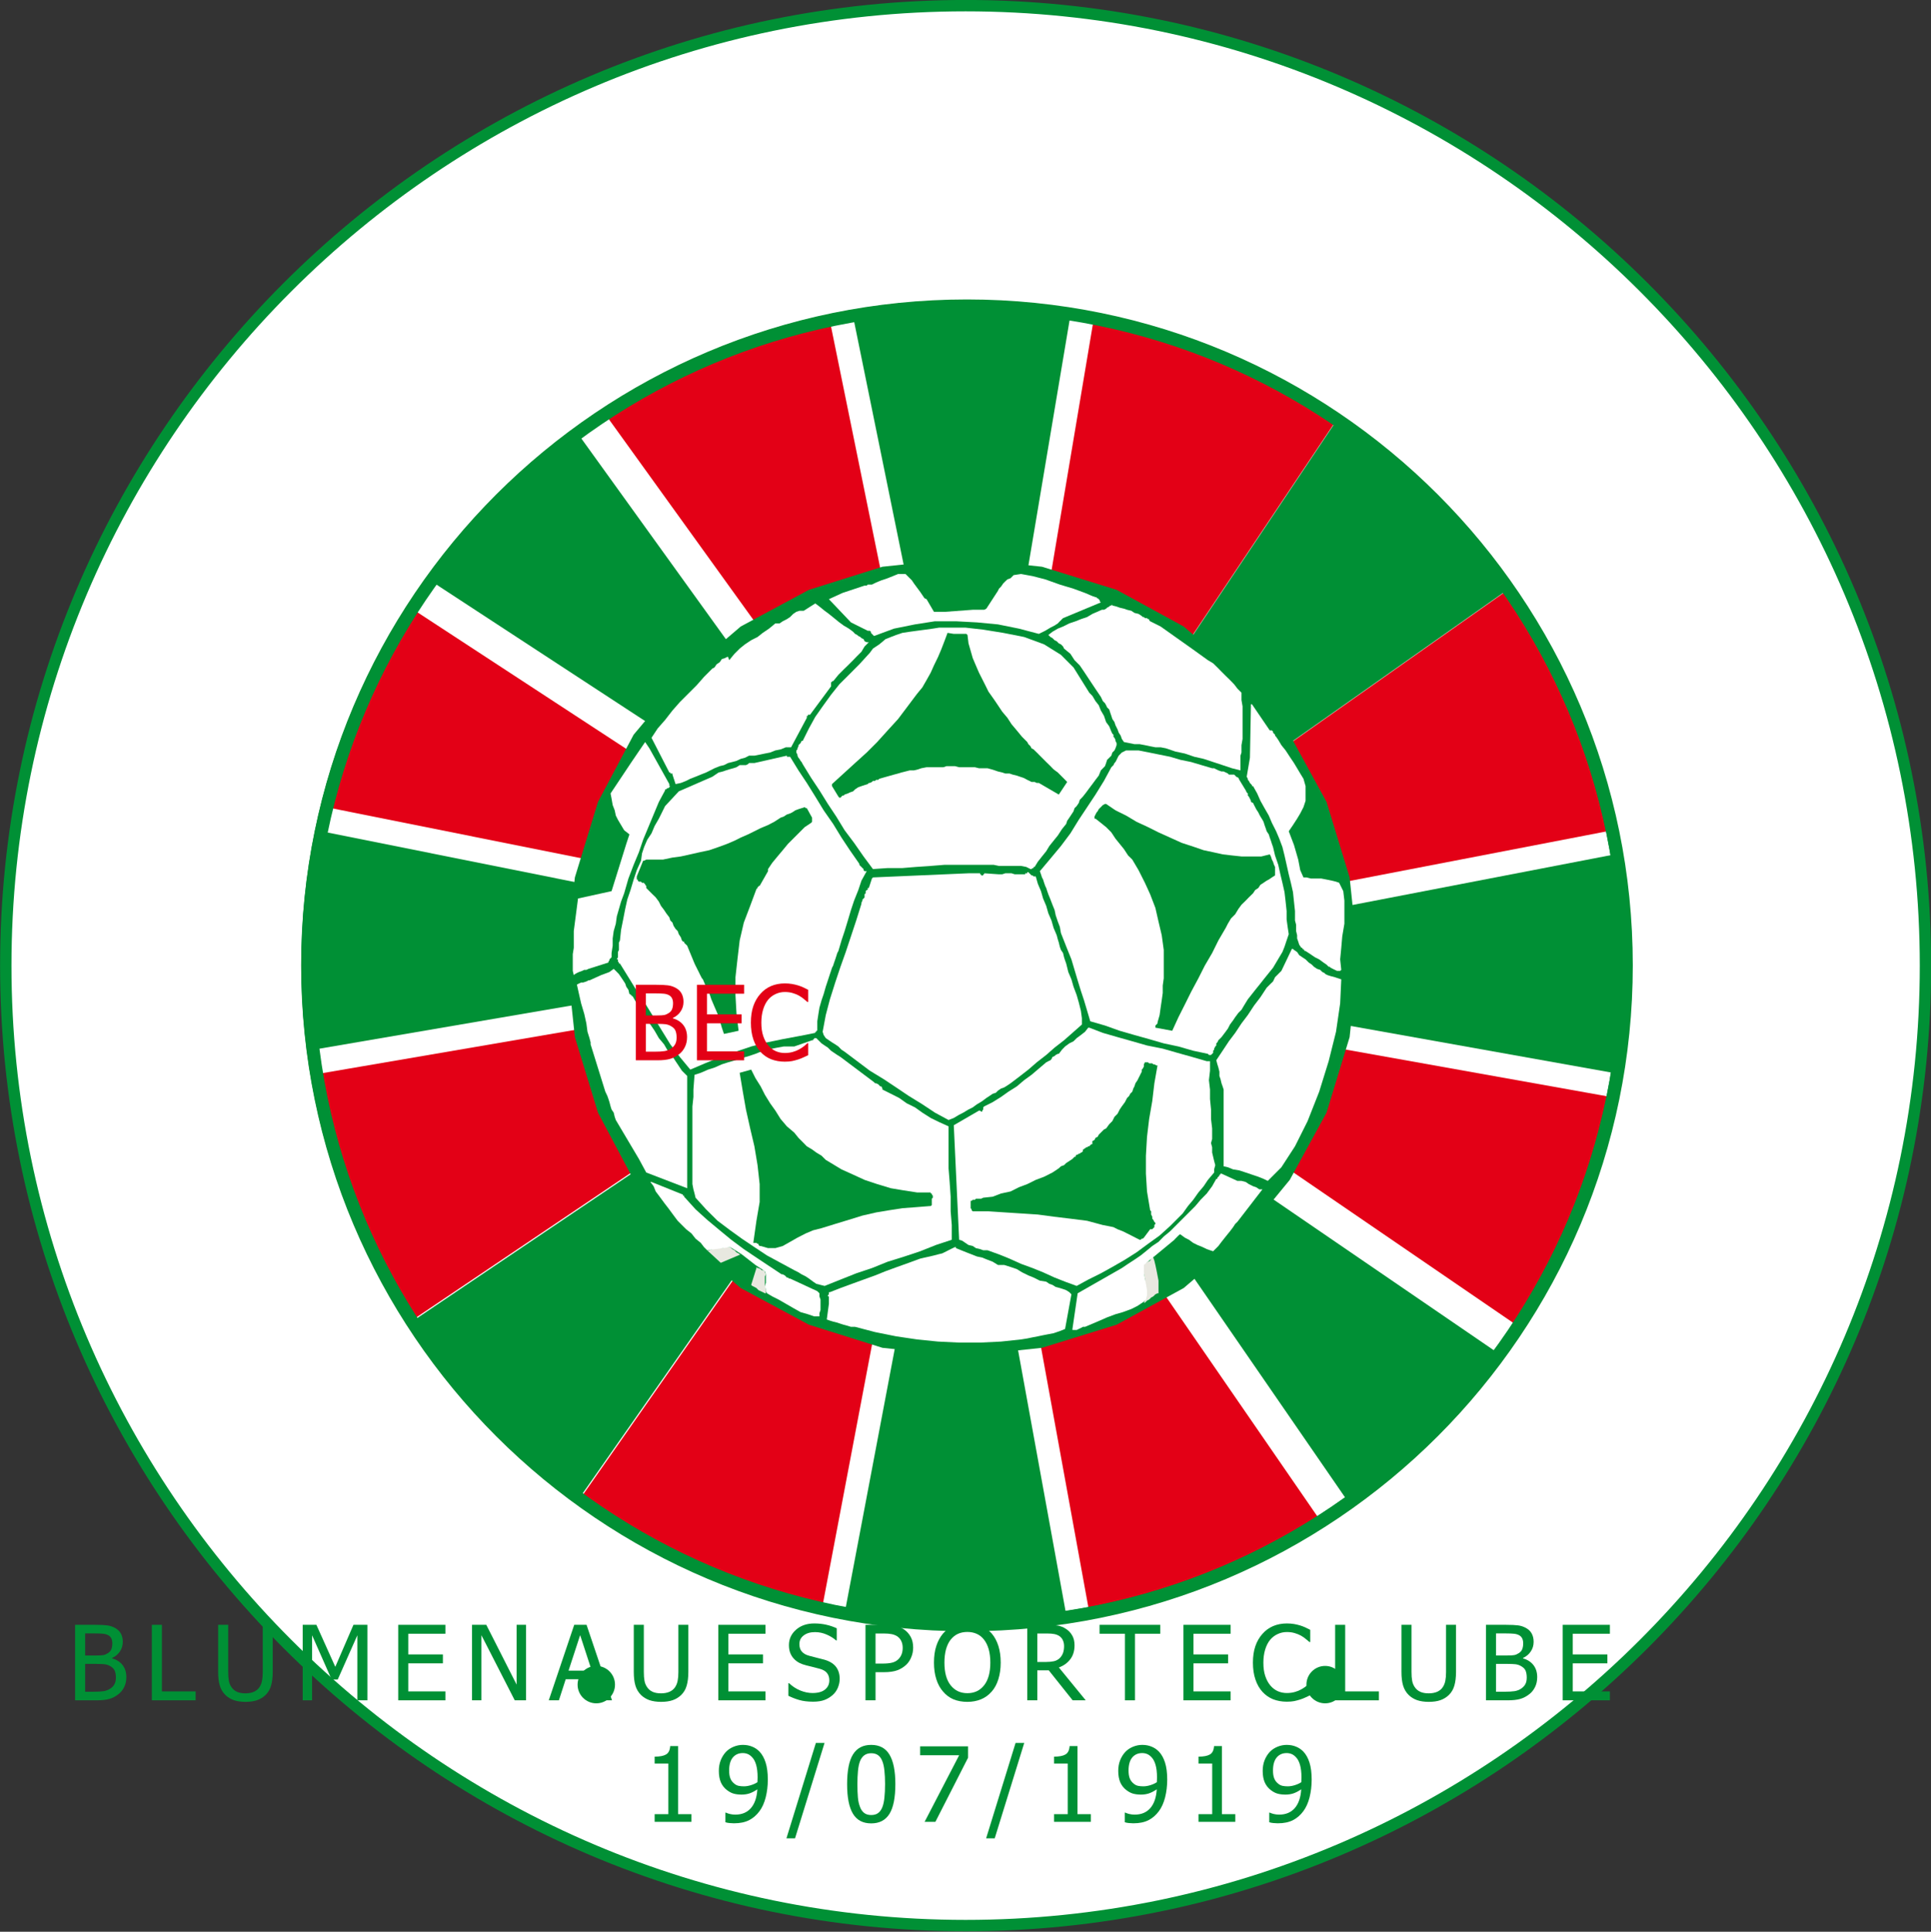
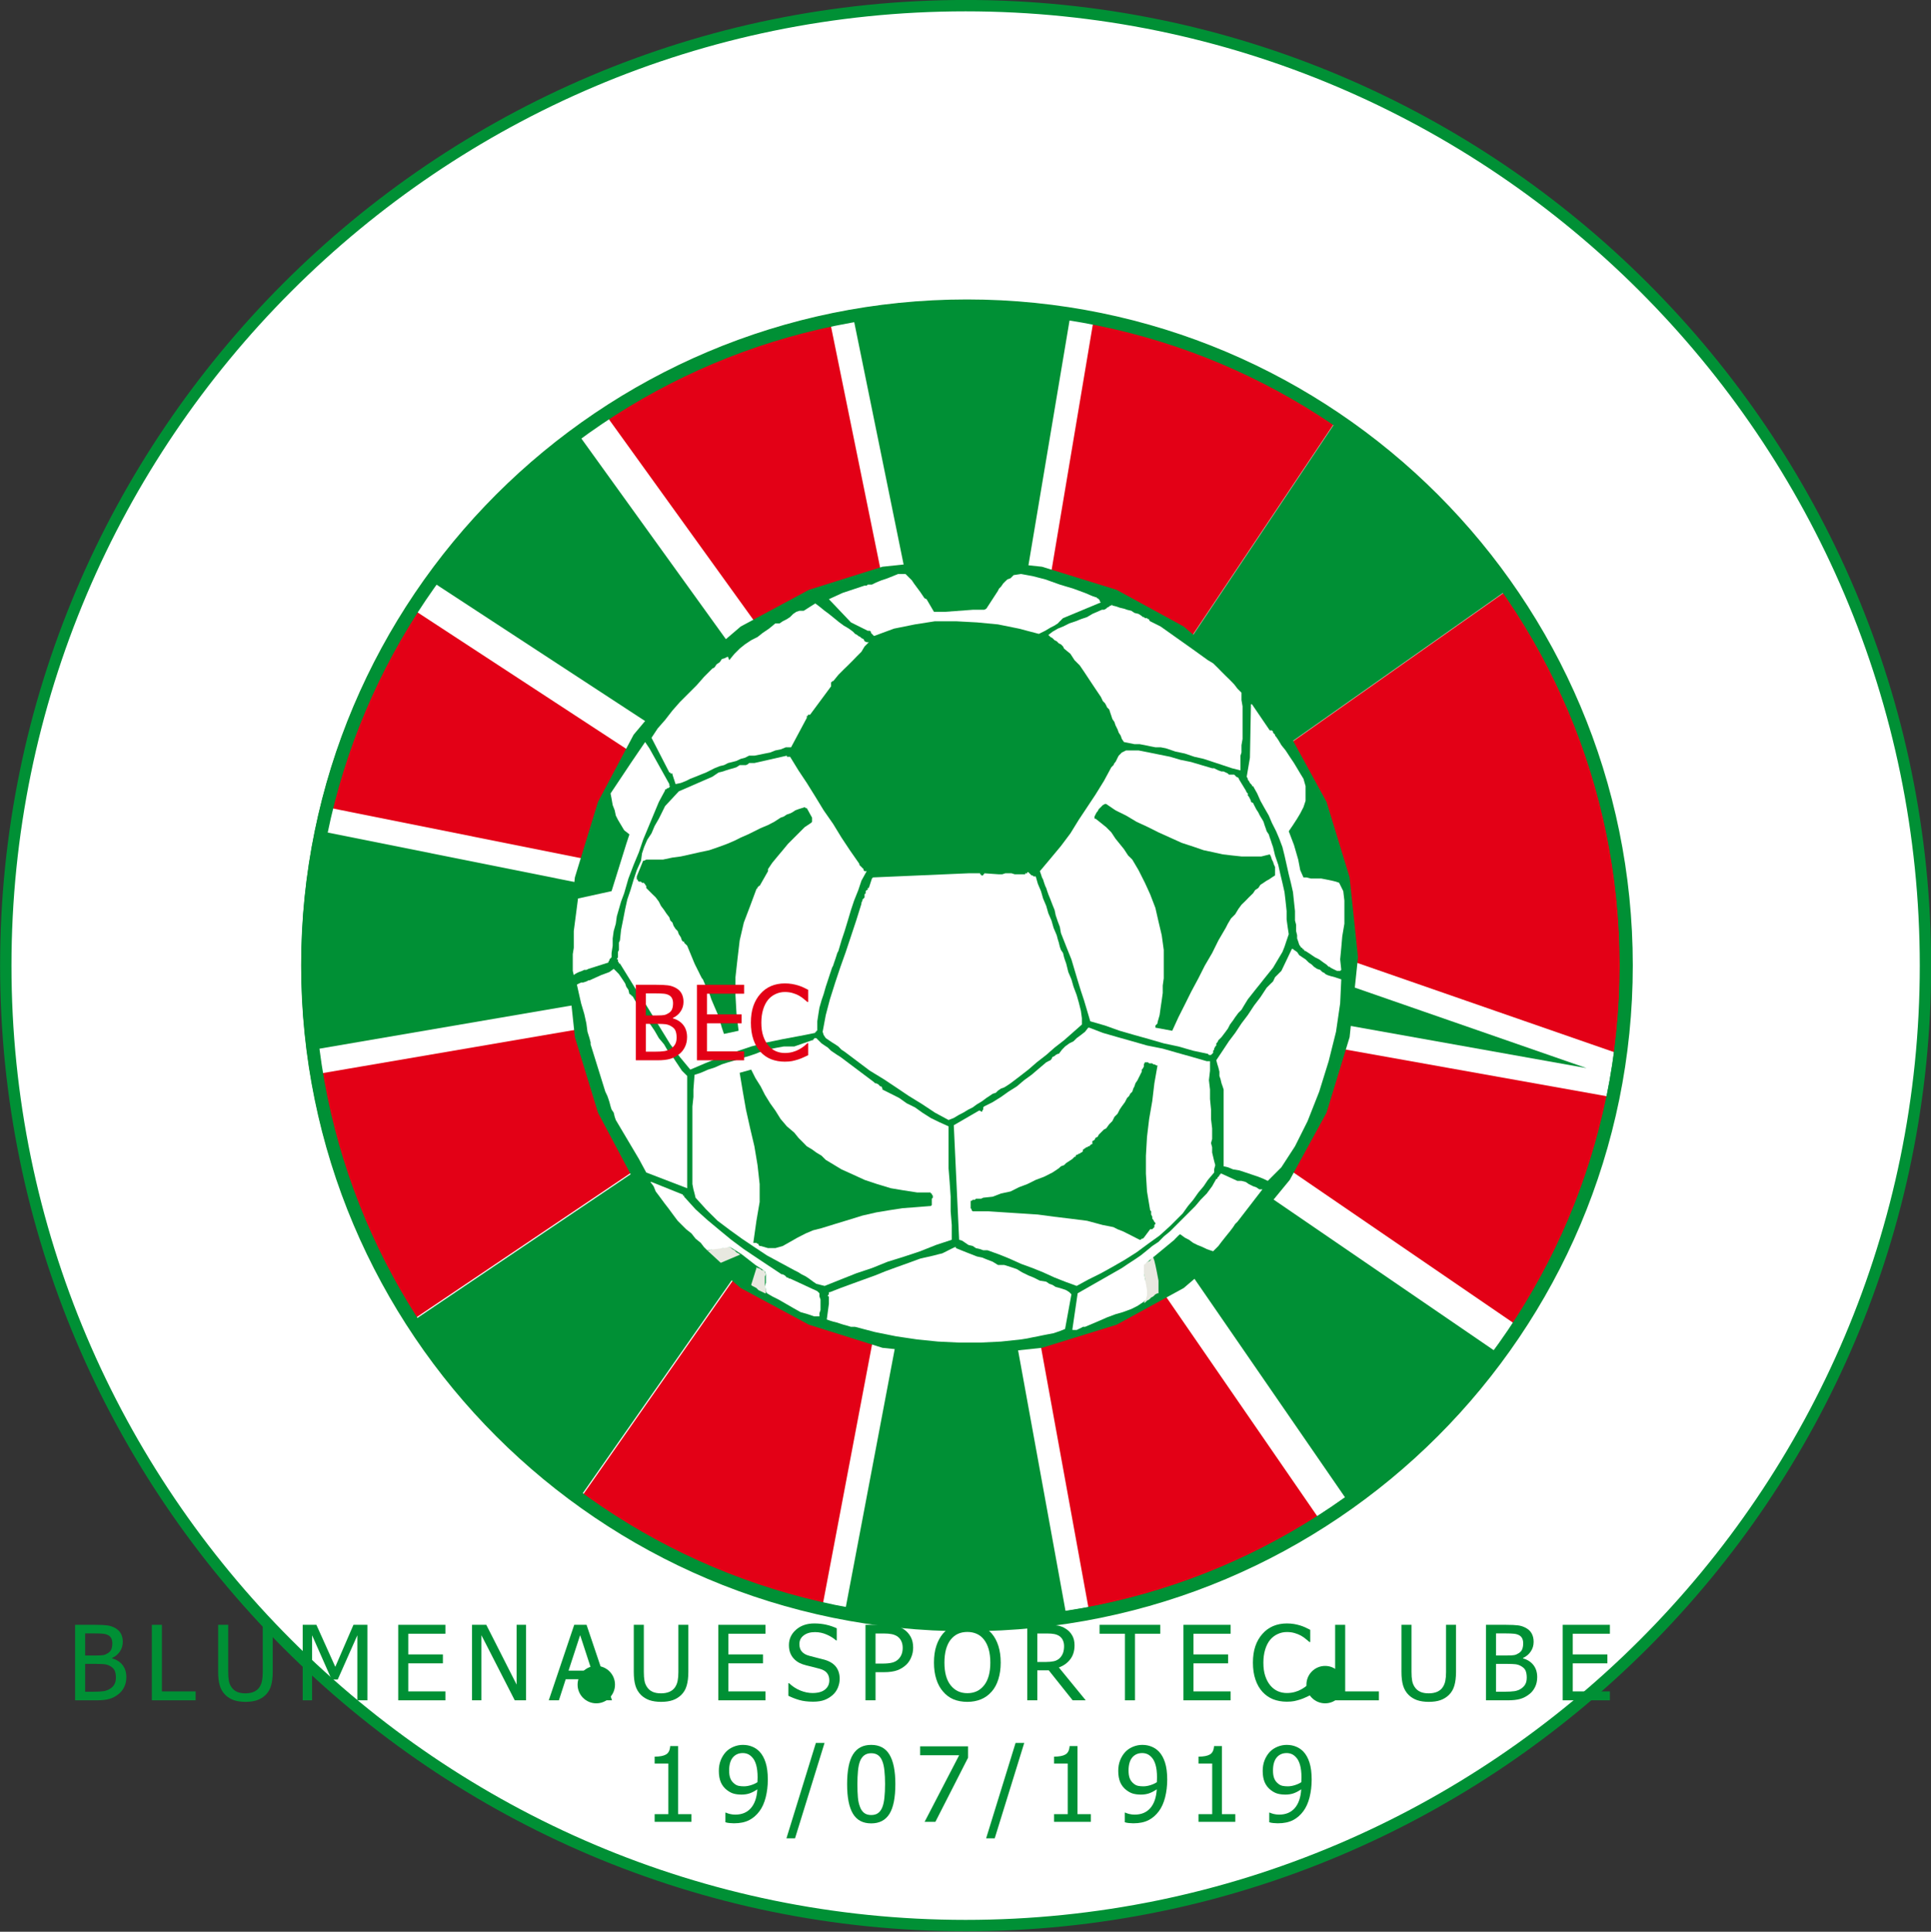
<svg xmlns="http://www.w3.org/2000/svg" xmlns:xlink="http://www.w3.org/1999/xlink" width="372.1pt" height="372.2pt" viewBox="0 0 372.1 372.2" version="1.1">
  <rect x="0" y="0" width="372.1" height="372.2" fill="#333333" stroke="none" />
  <defs>
    <g>
      <symbol overflow="visible" id="glyph0-0">
        <path style="stroke:none;" d="M 2.5 0 L 2.5 -15 L 17.5 -15 L 17.5 0 Z M 3.75 -1.25 L 16.25 -1.25 L 16.25 -13.75 L 3.75 -13.75 Z M 3.75 -1.25 " />
      </symbol>
      <symbol overflow="visible" id="glyph0-1">
        <path style="stroke:none;" d="M 11.344 -4.469 C 11.344 -3.738 11.199 -3.098 10.922 -2.547 C 10.648 -1.992 10.285 -1.539 9.828 -1.188 C 9.273 -0.75 8.684 -0.441 8.062 -0.266 C 7.438 -0.086 6.629 0 5.641 0 L 1.469 0 L 1.469 -14.547 L 5.328 -14.547 C 6.367 -14.547 7.145 -14.508 7.656 -14.438 C 8.176 -14.375 8.676 -14.211 9.156 -13.953 C 9.676 -13.672 10.055 -13.301 10.297 -12.844 C 10.535 -12.395 10.656 -11.867 10.656 -11.266 C 10.656 -10.578 10.473 -9.961 10.109 -9.422 C 9.754 -8.879 9.254 -8.457 8.609 -8.156 L 8.609 -8.078 C 9.473 -7.836 10.145 -7.402 10.625 -6.781 C 11.102 -6.164 11.344 -5.395 11.344 -4.469 Z M 8.641 -10.984 C 8.641 -11.336 8.582 -11.641 8.469 -11.891 C 8.352 -12.148 8.164 -12.359 7.906 -12.516 C 7.594 -12.691 7.242 -12.797 6.859 -12.828 C 6.473 -12.867 5.941 -12.891 5.266 -12.891 L 3.406 -12.891 L 3.406 -8.641 L 5.609 -8.641 C 6.211 -8.641 6.656 -8.664 6.938 -8.719 C 7.227 -8.777 7.523 -8.91 7.828 -9.109 C 8.117 -9.293 8.328 -9.539 8.453 -9.844 C 8.574 -10.152 8.641 -10.535 8.641 -10.984 Z M 9.328 -4.391 C 9.328 -4.93 9.246 -5.379 9.094 -5.734 C 8.938 -6.086 8.617 -6.391 8.141 -6.641 C 7.836 -6.805 7.504 -6.91 7.141 -6.953 C 6.785 -6.992 6.273 -7.016 5.609 -7.016 L 3.406 -7.016 L 3.406 -1.656 L 4.984 -1.656 C 5.824 -1.656 6.492 -1.691 6.984 -1.766 C 7.473 -1.848 7.898 -2.016 8.266 -2.266 C 8.629 -2.512 8.895 -2.801 9.062 -3.125 C 9.238 -3.445 9.328 -3.867 9.328 -4.391 Z M 9.328 -4.391 " />
      </symbol>
      <symbol overflow="visible" id="glyph0-2">
        <path style="stroke:none;" d="M 9.906 0 L 1.469 0 L 1.469 -14.547 L 3.406 -14.547 L 3.406 -1.719 L 9.906 -1.719 Z M 9.906 0 " />
      </symbol>
      <symbol overflow="visible" id="glyph0-3">
        <path style="stroke:none;" d="M 6.547 0.297 C 5.703 0.297 4.957 0.184 4.312 -0.031 C 3.676 -0.258 3.133 -0.594 2.688 -1.031 C 2.176 -1.539 1.816 -2.148 1.609 -2.859 C 1.398 -3.566 1.297 -4.438 1.297 -5.469 L 1.297 -14.547 L 3.234 -14.547 L 3.234 -5.469 C 3.234 -4.801 3.273 -4.238 3.359 -3.781 C 3.441 -3.32 3.609 -2.91 3.859 -2.547 C 4.117 -2.148 4.473 -1.848 4.922 -1.641 C 5.367 -1.441 5.91 -1.344 6.547 -1.344 C 7.16 -1.344 7.703 -1.441 8.172 -1.641 C 8.637 -1.848 9.004 -2.148 9.266 -2.547 C 9.504 -2.91 9.664 -3.316 9.75 -3.766 C 9.84 -4.211 9.891 -4.766 9.891 -5.422 L 9.891 -14.547 L 11.812 -14.547 L 11.812 -5.469 C 11.812 -4.457 11.707 -3.586 11.5 -2.859 C 11.301 -2.141 10.945 -1.527 10.438 -1.031 C 9.969 -0.582 9.426 -0.246 8.812 -0.031 C 8.195 0.184 7.441 0.297 6.547 0.297 Z M 6.547 0.297 " />
      </symbol>
      <symbol overflow="visible" id="glyph0-4">
        <path style="stroke:none;" d="M 13.938 0 L 12 0 L 12 -12.531 L 8.219 -4 L 7.047 -4 L 3.281 -12.531 L 3.281 0 L 1.469 0 L 1.469 -14.547 L 4.109 -14.547 L 7.75 -6.453 L 11.25 -14.547 L 13.938 -14.547 Z M 13.938 0 " />
      </symbol>
      <symbol overflow="visible" id="glyph0-5">
        <path style="stroke:none;" d="M 1.469 0 L 1.469 -14.547 L 10.562 -14.547 L 10.562 -12.828 L 3.406 -12.828 L 3.406 -8.844 L 10.078 -8.844 L 10.078 -7.125 L 3.406 -7.125 L 3.406 -1.719 L 10.562 -1.719 L 10.562 0 Z M 1.469 0 " />
      </symbol>
      <symbol overflow="visible" id="glyph0-6">
        <path style="stroke:none;" d="M 11.875 0 L 9.703 0 L 3.281 -12.547 L 3.281 0 L 1.469 0 L 1.469 -14.547 L 4.219 -14.547 L 10.062 -3.031 L 10.062 -14.547 L 11.875 -14.547 Z M 11.875 0 " />
      </symbol>
      <symbol overflow="visible" id="glyph0-7">
        <path style="stroke:none;" d="M -0.094 0 L 4.812 -14.547 L 7.188 -14.547 L 12.094 0 L 10.047 0 L 8.734 -4.062 L 3.172 -4.062 L 1.859 0 Z M 8.188 -5.719 L 5.953 -12.562 L 3.719 -5.719 Z M 8.188 -5.719 " />
      </symbol>
      <symbol overflow="visible" id="glyph0-8">
        <path style="stroke:none;" d="M 5.531 0.266 C 4.477 0.266 3.582 0.152 2.844 -0.062 C 2.102 -0.277 1.402 -0.551 0.75 -0.875 L 0.75 -3.297 L 0.891 -3.297 C 1.523 -2.691 2.242 -2.223 3.047 -1.891 C 3.855 -1.566 4.641 -1.406 5.391 -1.406 C 6.461 -1.406 7.27 -1.629 7.812 -2.078 C 8.363 -2.523 8.641 -3.113 8.641 -3.844 C 8.641 -4.414 8.492 -4.883 8.203 -5.25 C 7.922 -5.613 7.465 -5.883 6.844 -6.062 C 6.383 -6.195 5.965 -6.305 5.594 -6.391 C 5.227 -6.473 4.762 -6.586 4.203 -6.734 C 3.703 -6.855 3.254 -7.02 2.859 -7.219 C 2.461 -7.426 2.113 -7.691 1.812 -8.016 C 1.508 -8.336 1.273 -8.711 1.109 -9.141 C 0.941 -9.574 0.859 -10.078 0.859 -10.641 C 0.859 -11.816 1.316 -12.805 2.234 -13.609 C 3.148 -14.41 4.32 -14.812 5.75 -14.812 C 6.559 -14.812 7.332 -14.727 8.062 -14.562 C 8.789 -14.395 9.461 -14.164 10.078 -13.875 L 10.078 -11.547 L 9.938 -11.547 C 9.469 -11.973 8.871 -12.344 8.156 -12.656 C 7.438 -12.977 6.676 -13.141 5.875 -13.141 C 4.977 -13.141 4.254 -12.926 3.703 -12.5 C 3.148 -12.082 2.875 -11.527 2.875 -10.844 C 2.875 -10.227 3.035 -9.738 3.359 -9.375 C 3.68 -9.008 4.156 -8.742 4.781 -8.578 C 5.184 -8.461 5.688 -8.332 6.281 -8.188 C 6.871 -8.051 7.363 -7.926 7.75 -7.812 C 8.758 -7.508 9.492 -7.043 9.953 -6.422 C 10.41 -5.805 10.641 -5.043 10.641 -4.141 C 10.641 -3.578 10.523 -3.012 10.297 -2.453 C 10.066 -1.898 9.742 -1.434 9.328 -1.062 C 8.859 -0.633 8.324 -0.305 7.734 -0.078 C 7.148 0.148 6.414 0.266 5.531 0.266 Z M 5.531 0.266 " />
      </symbol>
      <symbol overflow="visible" id="glyph0-9">
        <path style="stroke:none;" d="M 10.656 -10.156 C 10.656 -9.52 10.539 -8.918 10.312 -8.359 C 10.094 -7.797 9.785 -7.316 9.391 -6.922 C 8.891 -6.43 8.301 -6.055 7.625 -5.797 C 6.945 -5.547 6.086 -5.422 5.047 -5.422 L 3.406 -5.422 L 3.406 0 L 1.469 0 L 1.469 -14.547 L 5.125 -14.547 C 5.988 -14.547 6.723 -14.473 7.328 -14.328 C 7.93 -14.18 8.461 -13.949 8.922 -13.641 C 9.461 -13.266 9.883 -12.789 10.188 -12.219 C 10.496 -11.656 10.656 -10.965 10.656 -10.156 Z M 8.641 -10.109 C 8.641 -10.605 8.551 -11.039 8.375 -11.406 C 8.207 -11.777 7.945 -12.086 7.594 -12.328 C 7.289 -12.523 6.934 -12.664 6.531 -12.75 C 6.125 -12.832 5.617 -12.875 5.016 -12.875 L 3.406 -12.875 L 3.406 -7.078 L 4.734 -7.078 C 5.512 -7.078 6.145 -7.141 6.625 -7.266 C 7.102 -7.387 7.504 -7.613 7.828 -7.938 C 8.105 -8.227 8.312 -8.547 8.438 -8.891 C 8.57 -9.242 8.641 -9.648 8.641 -10.109 Z M 8.641 -10.109 " />
      </symbol>
      <symbol overflow="visible" id="glyph0-10">
        <path style="stroke:none;" d="M 11.766 -12.875 C 12.316 -12.238 12.742 -11.445 13.047 -10.5 C 13.348 -9.551 13.5 -8.473 13.5 -7.266 C 13.5 -6.086 13.348 -5.02 13.047 -4.062 C 12.754 -3.113 12.324 -2.32 11.766 -1.688 C 11.172 -1.008 10.477 -0.508 9.688 -0.188 C 8.895 0.133 8.023 0.297 7.078 0.297 C 6.086 0.297 5.195 0.133 4.406 -0.188 C 3.625 -0.52 2.949 -1.02 2.391 -1.688 C 1.828 -2.32 1.395 -3.113 1.094 -4.062 C 0.789 -5.008 0.641 -6.078 0.641 -7.266 C 0.641 -8.492 0.789 -9.566 1.094 -10.484 C 1.395 -11.41 1.828 -12.207 2.391 -12.875 C 2.949 -13.52 3.629 -14.008 4.422 -14.344 C 5.211 -14.676 6.098 -14.844 7.078 -14.844 C 8.066 -14.844 8.957 -14.668 9.75 -14.328 C 10.539 -13.984 11.211 -13.496 11.766 -12.875 Z M 11.5 -7.266 C 11.5 -8.23 11.395 -9.086 11.188 -9.828 C 10.977 -10.566 10.68 -11.18 10.297 -11.672 C 9.922 -12.168 9.457 -12.547 8.906 -12.797 C 8.363 -13.043 7.754 -13.172 7.078 -13.172 C 6.379 -13.172 5.762 -13.043 5.234 -12.797 C 4.711 -12.555 4.246 -12.18 3.844 -11.672 C 3.457 -11.172 3.16 -10.543 2.953 -9.797 C 2.754 -9.055 2.656 -8.211 2.656 -7.266 C 2.656 -5.359 3.055 -3.898 3.859 -2.891 C 4.66 -1.879 5.734 -1.375 7.078 -1.375 C 8.43 -1.375 9.504 -1.879 10.297 -2.891 C 11.098 -3.898 11.5 -5.359 11.5 -7.266 Z M 11.5 -7.266 " />
      </symbol>
      <symbol overflow="visible" id="glyph0-11">
        <path style="stroke:none;" d="M 12.734 0 L 10.219 0 L 5.609 -5.781 L 3.406 -5.781 L 3.406 0 L 1.469 0 L 1.469 -14.547 L 5.219 -14.547 C 6.051 -14.547 6.75 -14.496 7.312 -14.406 C 7.883 -14.312 8.422 -14.098 8.922 -13.766 C 9.43 -13.441 9.832 -13.02 10.125 -12.5 C 10.426 -11.988 10.578 -11.352 10.578 -10.594 C 10.578 -9.531 10.305 -8.637 9.766 -7.922 C 9.223 -7.203 8.488 -6.668 7.562 -6.328 Z M 8.562 -10.453 C 8.562 -10.867 8.48 -11.242 8.328 -11.578 C 8.18 -11.91 7.949 -12.18 7.641 -12.391 C 7.367 -12.566 7.051 -12.691 6.688 -12.766 C 6.32 -12.836 5.867 -12.875 5.328 -12.875 L 3.406 -12.875 L 3.406 -7.391 L 5.109 -7.391 C 5.66 -7.391 6.156 -7.438 6.594 -7.531 C 7.039 -7.633 7.422 -7.836 7.734 -8.141 C 8.012 -8.418 8.223 -8.75 8.359 -9.125 C 8.492 -9.496 8.562 -9.941 8.562 -10.453 Z M 8.562 -10.453 " />
      </symbol>
      <symbol overflow="visible" id="glyph0-12">
        <path style="stroke:none;" d="M 4.875 0 L 4.875 -12.828 L -0.016 -12.828 L -0.016 -14.547 L 11.688 -14.547 L 11.688 -12.828 L 6.812 -12.828 L 6.812 0 Z M 4.875 0 " />
      </symbol>
      <symbol overflow="visible" id="glyph0-13">
        <path style="stroke:none;" d="M 7.156 0.266 C 6.207 0.266 5.332 0.105 4.531 -0.203 C 3.738 -0.523 3.051 -1.004 2.469 -1.641 C 1.895 -2.273 1.445 -3.062 1.125 -4 C 0.801 -4.945 0.641 -6.031 0.641 -7.25 C 0.641 -8.465 0.797 -9.531 1.109 -10.438 C 1.418 -11.34 1.875 -12.129 2.469 -12.797 C 3.039 -13.449 3.723 -13.953 4.516 -14.297 C 5.316 -14.637 6.207 -14.812 7.188 -14.812 C 7.676 -14.812 8.133 -14.773 8.562 -14.703 C 8.988 -14.629 9.383 -14.535 9.75 -14.422 C 10.059 -14.328 10.379 -14.207 10.703 -14.062 C 11.035 -13.914 11.363 -13.754 11.688 -13.578 L 11.688 -11.234 L 11.531 -11.234 C 11.352 -11.387 11.129 -11.578 10.859 -11.797 C 10.598 -12.023 10.273 -12.25 9.891 -12.469 C 9.523 -12.664 9.121 -12.828 8.688 -12.953 C 8.25 -13.086 7.742 -13.156 7.172 -13.156 C 6.547 -13.156 5.957 -13.023 5.406 -12.766 C 4.852 -12.516 4.367 -12.145 3.953 -11.656 C 3.547 -11.156 3.227 -10.527 3 -9.781 C 2.77 -9.031 2.656 -8.184 2.656 -7.25 C 2.656 -6.258 2.773 -5.402 3.016 -4.688 C 3.254 -3.969 3.582 -3.355 4 -2.859 C 4.402 -2.379 4.879 -2.012 5.422 -1.766 C 5.973 -1.523 6.555 -1.406 7.172 -1.406 C 7.73 -1.406 8.25 -1.473 8.719 -1.609 C 9.195 -1.742 9.617 -1.914 9.984 -2.125 C 10.348 -2.332 10.66 -2.539 10.922 -2.75 C 11.18 -2.957 11.383 -3.141 11.531 -3.297 L 11.688 -3.297 L 11.688 -0.984 C 11.363 -0.836 11.059 -0.695 10.781 -0.562 C 10.5 -0.426 10.152 -0.289 9.75 -0.156 C 9.32 -0.02 8.926 0.082 8.562 0.156 C 8.207 0.227 7.738 0.266 7.156 0.266 Z M 7.156 0.266 " />
      </symbol>
      <symbol overflow="visible" id="glyph0-14">
        <path style="stroke:none;" d="M 9.297 0 L 2.203 0 L 2.203 -1.484 L 4.844 -1.484 L 4.844 -11.234 L 2.203 -11.234 L 2.203 -12.562 C 3.199 -12.562 3.938 -12.703 4.406 -12.984 C 4.883 -13.262 5.148 -13.801 5.203 -14.594 L 6.719 -14.594 L 6.719 -1.484 L 9.297 -1.484 Z M 9.297 0 " />
      </symbol>
      <symbol overflow="visible" id="glyph0-15">
        <path style="stroke:none;" d="M 8.125 -8.562 C 8.125 -9.551 8.027 -10.359 7.844 -10.984 C 7.664 -11.605 7.414 -12.086 7.094 -12.422 C 6.812 -12.73 6.523 -12.945 6.234 -13.062 C 5.941 -13.184 5.617 -13.25 5.266 -13.25 C 4.461 -13.25 3.82 -12.961 3.344 -12.391 C 2.875 -11.816 2.641 -10.98 2.641 -9.891 C 2.641 -9.273 2.719 -8.77 2.875 -8.375 C 3.027 -7.977 3.285 -7.637 3.641 -7.359 C 3.879 -7.148 4.156 -7.008 4.469 -6.938 C 4.777 -6.875 5.117 -6.844 5.484 -6.844 C 5.898 -6.844 6.348 -6.914 6.828 -7.062 C 7.305 -7.207 7.727 -7.398 8.094 -7.641 C 8.094 -7.742 8.098 -7.875 8.109 -8.031 C 8.117 -8.184 8.125 -8.363 8.125 -8.562 Z M 0.656 -9.812 C 0.656 -10.559 0.773 -11.242 1.016 -11.859 C 1.262 -12.48 1.598 -13.02 2.016 -13.469 C 2.418 -13.895 2.914 -14.227 3.5 -14.469 C 4.082 -14.707 4.676 -14.828 5.281 -14.828 C 5.945 -14.828 6.551 -14.711 7.094 -14.484 C 7.633 -14.266 8.102 -13.945 8.5 -13.531 C 9.008 -12.988 9.398 -12.285 9.672 -11.422 C 9.949 -10.555 10.094 -9.461 10.094 -8.141 C 10.094 -6.941 9.957 -5.801 9.688 -4.719 C 9.414 -3.645 9.012 -2.754 8.484 -2.047 C 7.922 -1.285 7.246 -0.707 6.469 -0.312 C 5.688 0.082 4.715 0.281 3.562 0.281 C 3.301 0.281 3.023 0.262 2.734 0.234 C 2.441 0.211 2.168 0.16 1.922 0.078 L 1.922 -1.781 L 2.016 -1.781 C 2.168 -1.695 2.422 -1.605 2.766 -1.516 C 3.117 -1.43 3.473 -1.391 3.828 -1.391 C 5.105 -1.391 6.113 -1.812 6.844 -2.656 C 7.57 -3.496 7.984 -4.703 8.078 -6.266 C 7.555 -5.91 7.055 -5.648 6.578 -5.484 C 6.109 -5.328 5.598 -5.25 5.047 -5.25 C 4.504 -5.25 4.008 -5.305 3.562 -5.422 C 3.125 -5.535 2.68 -5.766 2.234 -6.109 C 1.711 -6.504 1.316 -7.004 1.047 -7.609 C 0.785 -8.223 0.656 -8.957 0.656 -9.812 Z M 0.656 -9.812 " />
      </symbol>
      <symbol overflow="visible" id="glyph0-16">
        <path style="stroke:none;" d="M 7.109 -15.203 L 1.422 3.172 L -0.234 3.172 L 5.438 -15.203 Z M 7.109 -15.203 " />
      </symbol>
      <symbol overflow="visible" id="glyph0-17">
        <path style="stroke:none;" d="M 10.109 -7.281 C 10.109 -4.664 9.727 -2.746 8.969 -1.531 C 8.207 -0.312 7.035 0.297 5.453 0.297 C 3.859 0.297 2.684 -0.32 1.938 -1.562 C 1.188 -2.801 0.812 -4.695 0.812 -7.25 C 0.812 -9.871 1.191 -11.789 1.953 -13 C 2.711 -14.215 3.879 -14.828 5.453 -14.828 C 7.055 -14.828 8.234 -14.195 8.984 -12.938 C 9.73 -11.688 10.109 -9.801 10.109 -7.281 Z M 7.609 -2.844 C 7.793 -3.32 7.926 -3.926 8 -4.656 C 8.082 -5.395 8.125 -6.27 8.125 -7.281 C 8.125 -8.27 8.082 -9.133 8 -9.875 C 7.926 -10.613 7.789 -11.223 7.594 -11.703 C 7.406 -12.199 7.137 -12.578 6.797 -12.828 C 6.453 -13.086 6.004 -13.219 5.453 -13.219 C 4.922 -13.219 4.477 -13.086 4.125 -12.828 C 3.781 -12.578 3.504 -12.195 3.297 -11.688 C 3.109 -11.195 2.977 -10.57 2.906 -9.812 C 2.832 -9.062 2.797 -8.207 2.797 -7.25 C 2.797 -6.238 2.828 -5.387 2.891 -4.703 C 2.949 -4.023 3.086 -3.414 3.297 -2.875 C 3.48 -2.375 3.75 -1.988 4.094 -1.719 C 4.445 -1.445 4.898 -1.312 5.453 -1.312 C 5.992 -1.312 6.438 -1.438 6.781 -1.688 C 7.133 -1.945 7.41 -2.332 7.609 -2.844 Z M 7.609 -2.844 " />
      </symbol>
      <symbol overflow="visible" id="glyph0-18">
        <path style="stroke:none;" d="M 10.203 -12.359 L 3.906 0 L 1.828 0 L 8.484 -12.828 L 0.969 -12.828 L 0.969 -14.547 L 10.203 -14.547 Z M 10.203 -12.359 " />
      </symbol>
      <symbol overflow="visible" id="glyph1-0">
        <path style="stroke:none;" d="M 1.672 0 L 1.672 -7.5 L 7.672 -7.5 L 7.672 0 Z M 1.859 -0.188 L 7.484 -0.188 L 7.484 -7.312 L 1.859 -7.312 Z M 1.859 -0.188 " />
      </symbol>
      <symbol overflow="visible" id="glyph1-1">
        <path style="stroke:none;" d="" />
      </symbol>
    </g>
    <clipPath id="clip1">
      <path d="M 0 0 L 372.102 0 L 372.102 372.199 L 0 372.199 Z M 0 0 " />
    </clipPath>
  </defs>
  <g id="surface1">
    <path style="fill-rule:evenodd;fill:rgb(89.062%,0%,8.617%);fill-opacity:1;stroke-width:13.165;stroke-linecap:butt;stroke-linejoin:miter;stroke:rgb(10.594%,9.813%,9.424%);stroke-opacity:1;stroke-miterlimit:4;" d="M 1858.242 3190.984 C 2578.633 3190.984 3162.617 2599.344 3162.617 1869.578 C 3162.617 1139.812 2578.633 548.172 1858.242 548.172 C 1137.852 548.172 553.867 1139.812 553.867 1869.578 C 553.867 2599.344 1137.852 3190.984 1858.242 3190.984 Z M 1858.242 3190.984 " transform="matrix(0.1,0,0,-0.1,0,372.2)" />
    <path style="fill-rule:evenodd;fill:rgb(0%,56.444%,20.776%);fill-opacity:1;stroke-width:64.726;stroke-linecap:butt;stroke-linejoin:miter;stroke:rgb(100%,100%,100%);stroke-opacity:1;stroke-miterlimit:4;" d="M 1483.125 2137.078 L 624.141 2698.758 L 993.828 3107.977 L 1607.109 2256.648 Z M 1483.125 2137.078 " transform="matrix(0.1,0,0,-0.1,0,372.2)" />
    <path style="fill-rule:evenodd;fill:rgb(0%,56.444%,20.776%);fill-opacity:1;stroke-width:45.528;stroke-linecap:butt;stroke-linejoin:miter;stroke:rgb(100%,100%,100%);stroke-opacity:1;stroke-miterlimit:4;" d="M 1780.625 2327.156 L 1575.703 3332.781 L 2126.602 3357.781 L 1952.852 2323.133 Z M 1780.625 2327.156 " transform="matrix(0.1,0,0,-0.1,0,372.2)" />
    <path style="fill-rule:evenodd;fill:rgb(0%,56.444%,20.776%);fill-opacity:1;stroke-width:0.678;stroke-linecap:butt;stroke-linejoin:miter;stroke:rgb(100%,100%,100%);stroke-opacity:1;stroke-miterlimit:4;" d="M 2131.836 2249.188 L 2702.5 3102.234 L 3107.812 2728.211 L 2250.117 2123.953 Z M 2131.836 2249.188 " transform="matrix(0.1,0,0,-0.1,0,372.2)" />
-     <path style="fill-rule:evenodd;fill:rgb(0%,56.444%,20.776%);fill-opacity:1;stroke-width:46.481;stroke-linecap:butt;stroke-linejoin:miter;stroke:rgb(100%,100%,100%);stroke-opacity:1;stroke-miterlimit:4;" d="M 2316.172 1946.023 L 3323.906 2140.438 L 3343.203 1589.305 L 2310.391 1773.875 Z M 2316.172 1946.023 " transform="matrix(0.1,0,0,-0.1,0,372.2)" />
+     <path style="fill-rule:evenodd;fill:rgb(0%,56.444%,20.776%);fill-opacity:1;stroke-width:46.481;stroke-linecap:butt;stroke-linejoin:miter;stroke:rgb(100%,100%,100%);stroke-opacity:1;stroke-miterlimit:4;" d="M 2316.172 1946.023 L 3343.203 1589.305 L 2310.391 1773.875 Z M 2316.172 1946.023 " transform="matrix(0.1,0,0,-0.1,0,372.2)" />
    <path style="fill-rule:evenodd;fill:rgb(0%,56.444%,20.776%);fill-opacity:1;stroke-width:64.711;stroke-linecap:butt;stroke-linejoin:miter;stroke:rgb(100%,100%,100%);stroke-opacity:1;stroke-miterlimit:4;" d="M 2232.852 1601.375 L 3079.922 1021.805 L 2701.719 620.477 L 2106.445 1484.422 Z M 2232.852 1601.375 " transform="matrix(0.1,0,0,-0.1,0,372.2)" />
    <path style="fill-rule:evenodd;fill:rgb(0%,56.444%,20.776%);fill-opacity:1;stroke-width:44.554;stroke-linecap:butt;stroke-linejoin:miter;stroke:rgb(100%,100%,100%);stroke-opacity:1;stroke-miterlimit:4;" d="M 1930.586 1416.258 L 2114.414 406.531 L 1563.125 393.055 L 1758.516 1423.875 Z M 1930.586 1416.258 " transform="matrix(0.1,0,0,-0.1,0,372.2)" />
    <path style="fill-rule:evenodd;fill:rgb(0%,56.444%,20.776%);fill-opacity:1;stroke-width:2.033;stroke-linecap:butt;stroke-linejoin:miter;stroke:rgb(100%,100%,100%);stroke-opacity:1;stroke-miterlimit:4;" d="M 1585.977 1504.891 L 997.578 663.992 L 600.195 1046.375 L 1470.352 1632.586 Z M 1585.977 1504.891 " transform="matrix(0.1,0,0,-0.1,0,372.2)" />
    <path style="fill-rule:evenodd;fill:rgb(0%,56.444%,20.776%);fill-opacity:1;stroke-width:47.414;stroke-linecap:butt;stroke-linejoin:miter;stroke:rgb(100%,100%,100%);stroke-opacity:1;stroke-miterlimit:4;" d="M 1406.602 1812.859 L 395 1639.617 L 387.266 2191.023 L 1416.016 1984.852 Z M 1406.602 1812.859 " transform="matrix(0.1,0,0,-0.1,0,372.2)" />
    <path style=" stroke:none;fill-rule:evenodd;fill:rgb(100%,100%,100%);fill-opacity:1;" d="M 186.074 1.09 C 287.992 1.09 371.035 84.133 371.035 186.051 C 371.035 287.965 287.992 371.012 186.074 371.012 C 84.16 371.012 1.113 287.965 1.113 186.051 C 1.113 84.133 84.16 1.09 186.074 1.09 Z M 186.184 58.902 C 256.176 58.902 313.223 115.949 313.223 185.938 C 313.223 255.93 256.176 312.977 186.184 312.977 C 116.195 312.977 59.148 255.93 59.148 185.938 C 59.148 115.949 116.195 58.902 186.184 58.902 Z M 186.184 58.902 " />
    <g clip-path="url(#clip1)" clip-rule="nonzero">
      <path style="fill:none;stroke-width:21.941;stroke-linecap:butt;stroke-linejoin:miter;stroke:rgb(0%,56.444%,20.776%);stroke-opacity:1;stroke-miterlimit:4;" d="M 1860.742 3711.102 C 2879.922 3711.102 3710.352 2880.672 3710.352 1861.492 C 3710.352 842.352 2879.922 11.883 1860.742 11.883 C 841.602 11.883 11.133 842.352 11.133 1861.492 C 11.133 2880.672 841.602 3711.102 1860.742 3711.102 Z M 1861.836 3132.977 C 2561.758 3132.977 3132.227 2562.508 3132.227 1862.625 C 3132.227 1162.703 2561.758 592.234 1861.836 592.234 C 1161.953 592.234 591.484 1162.703 591.484 1862.625 C 591.484 2562.508 1161.953 3132.977 1861.836 3132.977 Z M 1861.836 3132.977 " transform="matrix(0.1,0,0,-0.1,0,372.2)" />
    </g>
    <path style="fill:none;stroke-width:25.146;stroke-linecap:butt;stroke-linejoin:miter;stroke:rgb(0%,56.444%,20.776%);stroke-opacity:1;stroke-miterlimit:4;" d="M 1863.32 3132.469 C 2565 3132.469 3133.789 2563.602 3133.789 1861.961 C 3133.789 1160.281 2565 591.492 1863.32 591.492 C 1161.68 591.492 592.852 1160.281 592.852 1861.961 C 592.852 2563.602 1161.68 3132.469 1863.32 3132.469 Z M 1863.32 3132.469 " transform="matrix(0.1,0,0,-0.1,0,372.2)" />
    <g style="fill:rgb(0%,56.444%,20.776%);fill-opacity:1;">
      <use xlink:href="#glyph0-1" x="13.003" y="327.611" />
    </g>
    <g style="fill:rgb(0%,0%,0%);fill-opacity:1;">
      <use xlink:href="#glyph1-1" x="24.792" y="327.611" />
    </g>
    <g style="fill:rgb(0%,56.444%,20.776%);fill-opacity:1;">
      <use xlink:href="#glyph0-2" x="27.792" y="327.611" />
    </g>
    <g style="fill:rgb(0%,0%,0%);fill-opacity:1;">
      <use xlink:href="#glyph1-1" x="37.741" y="327.611" />
    </g>
    <g style="fill:rgb(0%,56.444%,20.776%);fill-opacity:1;">
      <use xlink:href="#glyph0-3" x="40.741" y="327.611" />
    </g>
    <g style="fill:rgb(0%,0%,0%);fill-opacity:1;">
      <use xlink:href="#glyph1-1" x="53.859" y="327.611" />
    </g>
    <g style="fill:rgb(0%,56.444%,20.776%);fill-opacity:1;">
      <use xlink:href="#glyph0-4" x="56.859" y="327.611" />
    </g>
    <g style="fill:rgb(0%,0%,0%);fill-opacity:1;">
      <use xlink:href="#glyph1-1" x="72.269" y="327.611" />
    </g>
    <g style="fill:rgb(0%,56.444%,20.776%);fill-opacity:1;">
      <use xlink:href="#glyph0-5" x="75.269" y="327.611" />
    </g>
    <g style="fill:rgb(0%,0%,0%);fill-opacity:1;">
      <use xlink:href="#glyph1-1" x="86.488" y="327.611" />
    </g>
    <g style="fill:rgb(0%,56.444%,20.776%);fill-opacity:1;">
      <use xlink:href="#glyph0-6" x="89.488" y="327.611" />
    </g>
    <g style="fill:rgb(0%,0%,0%);fill-opacity:1;">
      <use xlink:href="#glyph1-1" x="102.839" y="327.611" />
    </g>
    <g style="fill:rgb(0%,56.444%,20.776%);fill-opacity:1;">
      <use xlink:href="#glyph0-7" x="105.839" y="327.611" />
    </g>
    <g style="fill:rgb(0%,0%,0%);fill-opacity:1;">
      <use xlink:href="#glyph1-1" x="117.831" y="327.611" />
    </g>
    <g style="fill:rgb(0%,56.444%,20.776%);fill-opacity:1;">
      <use xlink:href="#glyph0-3" x="120.831" y="327.611" />
    </g>
    <g style="fill:rgb(0%,0%,0%);fill-opacity:1;">
      <use xlink:href="#glyph1-1" x="133.945" y="327.611" />
    </g>
    <g style="fill:rgb(0%,56.444%,20.776%);fill-opacity:1;">
      <use xlink:href="#glyph0-5" x="136.945" y="327.611" />
    </g>
    <g style="fill:rgb(0%,0%,0%);fill-opacity:1;">
      <use xlink:href="#glyph1-1" x="148.167" y="327.611" />
    </g>
    <g style="fill:rgb(0%,56.444%,20.776%);fill-opacity:1;">
      <use xlink:href="#glyph0-8" x="151.167" y="327.611" />
    </g>
    <g style="fill:rgb(0%,0%,0%);fill-opacity:1;">
      <use xlink:href="#glyph1-1" x="162.308" y="327.611" />
    </g>
    <g style="fill:rgb(0%,56.444%,20.776%);fill-opacity:1;">
      <use xlink:href="#glyph0-9" x="165.308" y="327.611" />
    </g>
    <g style="fill:rgb(0%,0%,0%);fill-opacity:1;">
      <use xlink:href="#glyph1-1" x="176.335" y="327.611" />
    </g>
    <g style="fill:rgb(0%,56.444%,20.776%);fill-opacity:1;">
      <use xlink:href="#glyph0-10" x="179.335" y="327.611" />
    </g>
    <g style="fill:rgb(0%,0%,0%);fill-opacity:1;">
      <use xlink:href="#glyph1-1" x="193.484" y="327.611" />
    </g>
    <g style="fill:rgb(0%,56.444%,20.776%);fill-opacity:1;">
      <use xlink:href="#glyph0-11" x="196.484" y="327.611" />
    </g>
    <g style="fill:rgb(0%,0%,0%);fill-opacity:1;">
      <use xlink:href="#glyph1-1" x="208.898" y="327.611" />
    </g>
    <g style="fill:rgb(0%,56.444%,20.776%);fill-opacity:1;">
      <use xlink:href="#glyph0-12" x="211.898" y="327.611" />
    </g>
    <g style="fill:rgb(0%,0%,0%);fill-opacity:1;">
      <use xlink:href="#glyph1-1" x="223.577" y="327.611" />
    </g>
    <g style="fill:rgb(0%,56.444%,20.776%);fill-opacity:1;">
      <use xlink:href="#glyph0-5" x="226.577" y="327.611" />
    </g>
    <g style="fill:rgb(0%,0%,0%);fill-opacity:1;">
      <use xlink:href="#glyph1-1" x="237.796" y="327.611" />
    </g>
    <g style="fill:rgb(0%,56.444%,20.776%);fill-opacity:1;">
      <use xlink:href="#glyph0-13" x="240.796" y="327.611" />
    </g>
    <g style="fill:rgb(0%,0%,0%);fill-opacity:1;">
      <use xlink:href="#glyph1-1" x="252.808" y="327.611" />
    </g>
    <g style="fill:rgb(0%,56.444%,20.776%);fill-opacity:1;">
      <use xlink:href="#glyph0-2" x="255.808" y="327.611" />
    </g>
    <g style="fill:rgb(0%,0%,0%);fill-opacity:1;">
      <use xlink:href="#glyph1-1" x="265.761" y="327.611" />
    </g>
    <g style="fill:rgb(0%,56.444%,20.776%);fill-opacity:1;">
      <use xlink:href="#glyph0-3" x="268.761" y="327.611" />
    </g>
    <g style="fill:rgb(0%,0%,0%);fill-opacity:1;">
      <use xlink:href="#glyph1-1" x="281.874" y="327.611" />
    </g>
    <g style="fill:rgb(0%,56.444%,20.776%);fill-opacity:1;">
      <use xlink:href="#glyph0-1" x="284.874" y="327.611" />
    </g>
    <g style="fill:rgb(0%,0%,0%);fill-opacity:1;">
      <use xlink:href="#glyph1-1" x="296.663" y="327.611" />
    </g>
    <g style="fill:rgb(0%,56.444%,20.776%);fill-opacity:1;">
      <use xlink:href="#glyph0-5" x="299.663" y="327.611" />
    </g>
    <g style="fill:rgb(0%,0%,0%);fill-opacity:1;">
      <use xlink:href="#glyph1-1" x="310.882" y="327.611" />
    </g>
    <path style=" stroke:none;fill-rule:evenodd;fill:rgb(0%,56.444%,20.776%);fill-opacity:1;" d="M 185.426 107.562 L 200.789 109.195 L 215.164 113.645 L 228.098 120.715 L 239.23 130.23 L 248.535 141.555 L 255.625 154.512 L 260.07 169.059 L 261.684 184.445 L 260.07 199.828 L 255.625 214.379 L 248.535 227.336 L 239.23 238.656 L 228.098 248.172 L 215.164 255.242 L 200.789 259.691 L 185.426 261.324 L 170.043 259.691 L 155.883 255.242 L 142.73 248.172 L 131.602 238.656 L 122.102 227.336 L 115.227 214.379 L 110.777 199.828 L 109.148 184.445 L 110.777 169.059 L 115.227 154.512 L 122.102 141.555 L 131.602 130.23 L 142.73 120.715 L 155.883 113.645 L 170.043 109.195 Z M 185.426 107.562 " />
    <path style=" stroke:none;fill-rule:evenodd;fill:rgb(100%,100%,100%);fill-opacity:1;" d="M 187.445 117.488 L 189.66 117.488 L 190.066 117.277 L 192.301 113.84 L 192.496 113.43 L 192.902 113.023 L 193.312 112.422 L 193.719 112.012 L 194.129 111.629 L 194.73 111.41 L 195.332 110.809 L 196.75 110.594 L 198.984 111.004 L 201.41 111.629 L 204.227 112.633 L 206.867 113.43 L 209.082 114.246 L 210.5 114.848 L 211.102 115.062 L 211.316 115.062 L 211.316 115.254 L 211.512 115.254 L 211.727 115.449 L 211.918 115.664 L 211.918 115.859 L 212.133 116.07 L 204.848 119.102 L 204.637 119.297 L 204.441 119.508 L 204.227 119.703 L 203.84 120.113 L 203.219 120.52 L 202.422 120.926 L 201.41 121.531 L 200.188 122.133 L 196.34 121.121 L 192.301 120.305 L 188.262 119.922 L 184.203 119.703 L 180.16 119.703 L 176.316 120.305 L 172.273 121.121 L 168.43 122.539 L 168.215 122.344 L 168.02 122.133 L 167.828 121.938 L 167.828 121.723 L 167.613 121.531 L 167.207 121.531 L 163.98 119.922 L 159.727 115.449 L 162.348 114.246 L 166.602 112.828 L 167.012 112.828 L 167.207 112.633 L 168.02 112.633 L 168.836 112.227 L 169.848 111.816 L 171.051 111.41 L 172.062 111.004 L 173.07 110.594 L 174.488 110.594 L 175.109 111.215 L 175.715 111.816 L 176.121 112.422 L 177.324 114.051 L 177.734 114.652 L 178.141 115.254 L 178.551 115.449 L 179.969 117.879 L 182.18 117.879 Z M 187.445 117.488 " />
    <path style=" stroke:none;fill-rule:evenodd;fill:rgb(100%,100%,100%);fill-opacity:1;" d="M 214.348 116.672 L 215.164 116.867 L 215.766 117.086 L 216.582 117.277 L 217.184 117.488 L 218 117.684 L 218.602 118.09 L 219.398 118.285 L 220.02 118.695 L 220.215 118.887 L 220.426 118.887 L 220.621 119.102 L 221.027 119.102 L 221.223 119.297 L 221.438 119.297 L 221.438 119.508 L 221.633 119.703 L 223.652 120.715 L 229.926 125.16 L 232.762 127.203 L 233.77 127.805 L 234.586 128.602 L 235.383 129.414 L 236.199 130.23 L 237.016 131.027 L 237.812 131.844 L 238.434 132.66 L 239.23 133.461 L 239.23 134.879 L 239.441 136.098 L 239.441 142.371 L 239.23 143.574 L 239.23 144.992 L 239.035 145.598 L 239.035 148.434 L 237.402 148.023 L 235.598 147.422 L 233.77 146.82 L 231.945 146.219 L 230.141 145.809 L 228.312 145.188 L 226.488 144.801 L 224.66 144.18 L 223.652 143.984 L 222.641 143.984 L 221.633 143.789 L 220.621 143.574 L 219.609 143.383 L 218.602 143.383 L 217.59 143.172 L 216.582 142.973 L 216.172 142.371 L 215.961 141.754 L 215.57 141.148 L 215.355 140.547 L 214.949 139.73 L 214.754 139.129 L 214.348 138.527 L 214.152 137.922 L 213.938 137.301 L 213.746 136.699 L 213.336 136.297 L 213.145 135.883 L 212.93 135.496 L 212.52 135.09 L 212.328 134.68 L 212.133 134.273 L 211.316 133.066 L 210.5 131.844 L 209.703 130.641 L 208.891 129.414 L 208.074 128.215 L 207.062 127.203 L 206.266 125.977 L 205.043 124.969 L 204.848 124.559 L 204.441 124.152 L 204.031 123.961 L 203.625 123.551 L 203.219 123.355 L 202.809 122.949 L 202.422 122.734 L 202.012 122.344 L 202.809 121.723 L 203.84 121.121 L 204.848 120.715 L 206.055 120.113 L 207.277 119.703 L 208.285 119.297 L 209.492 118.887 L 210.5 118.285 L 212.328 117.488 L 212.734 117.488 L 213.145 117.277 L 213.336 117.086 L 213.746 116.867 L 213.938 116.672 L 214.152 116.672 L 214.348 116.48 Z M 214.348 116.672 " />
    <path style=" stroke:none;fill-rule:evenodd;fill:rgb(100%,100%,100%);fill-opacity:1;" d="M 157.105 116.266 L 157.902 116.867 L 158.91 117.684 L 159.727 118.285 L 160.738 119.102 L 161.746 119.922 L 162.562 120.52 L 163.574 121.121 L 164.391 121.723 L 164.777 122.133 L 165.184 122.344 L 165.398 122.539 L 165.789 122.734 L 166 122.949 L 166.41 123.141 L 166.602 123.551 L 167.012 123.742 L 167.418 123.742 L 167.207 123.742 L 167.418 123.742 L 166.602 124.559 L 166 125.57 L 165.184 126.387 L 164.391 127.203 L 163.379 128.215 L 162.562 129.008 L 161.555 130.02 L 160.738 131.027 L 160.543 131.242 L 160.328 131.242 L 160.328 131.438 L 160.137 131.438 L 160.137 132.254 L 156.094 137.715 L 155.688 137.715 L 155.688 137.922 L 155.473 137.922 L 155.473 138.312 L 152.441 143.984 L 151.434 143.984 L 150.422 144.391 L 149.414 144.59 L 148.402 144.992 L 147.395 145.188 L 146.383 145.402 L 145.371 145.598 L 144.344 145.598 L 143.547 146.004 L 142.73 146.219 L 141.914 146.605 L 141.117 146.82 L 140.305 147.016 L 139.508 147.422 L 138.691 147.617 L 137.68 148.023 L 136.867 148.434 L 136.051 148.84 L 135.039 149.246 L 134.031 149.656 L 133.02 150.047 L 132.223 150.453 L 131.195 150.859 L 130.184 151.074 L 129.582 149.246 L 129.582 149.035 L 129.172 149.035 L 129.172 148.84 L 128.98 148.84 L 125.543 142.156 L 126.746 140.336 L 128.164 138.719 L 129.582 136.895 L 131 135.281 L 134.242 132.039 L 135.66 130.426 L 137.273 128.812 L 137.68 128.602 L 138.09 127.996 L 138.691 127.59 L 139.098 126.988 L 139.703 126.797 L 140.109 126.578 L 140.305 126.578 L 140.516 127.203 L 141.527 125.977 L 142.535 124.969 L 143.547 124.152 L 144.75 123.355 L 145.977 122.734 L 146.984 121.938 L 148.188 121.121 L 149.414 120.113 L 150.23 120.113 L 150.832 119.703 L 151.629 119.297 L 152.25 118.887 L 152.852 118.285 L 153.453 117.879 L 154.055 117.684 L 154.871 117.684 Z M 157.105 116.266 " />
-     <path style=" stroke:none;fill-rule:evenodd;fill:rgb(100%,100%,100%);fill-opacity:1;" d="M 181.988 120.926 L 186.027 120.926 L 189.465 121.316 L 193.312 121.938 L 197.352 122.734 L 201.199 124.152 L 204.441 126.172 L 206.867 128.602 L 209.898 133.461 L 210.5 134.078 L 211.102 135.09 L 211.727 135.883 L 212.133 136.895 L 212.734 137.922 L 213.145 139.129 L 213.746 139.945 L 214.152 140.953 L 214.348 141.363 L 214.562 141.555 L 214.562 141.965 L 214.754 142.156 L 214.949 142.566 L 214.949 142.762 L 215.164 143.172 L 215.164 143.574 L 214.949 144.18 L 214.754 144.59 L 214.348 144.992 L 214.152 145.598 L 213.746 146.004 L 213.336 146.41 L 213.145 147.016 L 212.93 147.617 L 212.133 148.434 L 211.727 149.441 L 211.102 150.258 L 210.5 151.074 L 209.898 151.871 L 209.297 152.688 L 208.676 153.48 L 208.074 154.105 L 207.879 154.711 L 207.473 155.309 L 207.062 155.715 L 206.867 156.316 L 206.461 156.938 L 206.055 157.547 L 205.645 158.145 L 205.453 158.746 L 204.637 159.758 L 203.84 160.98 L 203.023 161.988 L 202.207 163.004 L 201.605 164.008 L 200.789 165.02 L 199.992 166.031 L 199.371 167.039 L 199.176 167.039 L 199.176 167.254 L 198.984 167.254 L 198.77 167.449 L 198.574 167.449 L 197.758 167.039 L 196.75 166.844 L 192.496 166.844 L 191.484 166.633 L 181.988 166.633 L 179.344 166.844 L 176.508 167.039 L 173.887 167.254 L 171.051 167.254 L 168.215 167.449 L 166.41 165.02 L 164.582 162.398 L 162.758 159.969 L 161.145 157.328 L 159.531 154.898 L 157.902 152.277 L 156.289 149.852 L 154.676 147.227 L 154.465 146.82 L 154.27 146.605 L 154.055 146.219 L 153.859 146.004 L 153.668 145.598 L 153.668 145.402 L 153.453 144.992 L 153.453 144.59 L 153.668 144.391 L 153.668 144.18 L 153.859 143.789 L 153.859 143.574 L 154.055 143.383 L 154.27 143.172 L 154.465 142.762 L 154.676 142.762 L 155.883 140.336 L 157.105 138.117 L 158.523 136.098 L 160.137 133.863 L 161.746 131.844 L 163.574 130.02 L 165.594 127.996 L 167.613 125.785 L 168.215 124.969 L 169.438 124.152 L 170.645 123.141 L 171.672 122.734 L 172.684 122.344 L 173.887 121.938 L 175.305 121.723 L 176.723 121.531 L 178.336 121.316 L 179.754 121.121 L 180.977 120.926 Z M 181.988 120.926 " />
    <path style=" stroke:none;fill-rule:evenodd;fill:rgb(0%,56.444%,20.776%);fill-opacity:1;" d="M 184.824 122.133 L 186.223 122.133 L 186.434 122.344 L 186.629 123.961 L 187.039 125.379 L 187.445 126.797 L 188.047 128.215 L 188.648 129.609 L 189.27 130.836 L 189.875 132.039 L 190.477 133.262 L 191.484 134.68 L 192.301 135.883 L 193.117 137.109 L 194.129 138.312 L 194.922 139.535 L 195.934 140.738 L 196.945 141.965 L 197.953 142.973 L 198.168 143.383 L 198.574 143.789 L 198.77 144.18 L 199.176 144.391 L 199.371 144.59 L 199.781 144.992 L 199.992 145.188 L 200.188 145.402 L 201.605 146.82 L 202.422 147.617 L 203.023 148.238 L 203.84 148.84 L 205.043 150.047 L 205.645 150.664 L 204.031 153.094 L 200.188 150.859 L 199.781 150.859 L 199.371 150.664 L 198.77 150.664 L 198.363 150.453 L 197.953 150.258 L 197.566 150.047 L 197.156 149.852 L 196.555 149.656 L 195.934 149.441 L 195.137 149.246 L 194.516 149.035 L 193.719 149.035 L 193.117 148.84 L 192.301 148.645 L 191.699 148.434 L 191.078 148.238 L 190.281 148.023 L 188.648 148.023 L 187.852 147.828 L 184.824 147.828 L 184.008 147.617 L 182.395 147.617 L 181.773 147.828 L 178.551 147.828 L 177.539 148.023 L 176.918 148.238 L 176.121 148.434 L 175.305 148.434 L 174.488 148.645 L 173.691 148.84 L 173.07 149.035 L 172.273 149.246 L 169.438 150.047 L 169.246 150.258 L 168.836 150.258 L 168.625 150.453 L 168.215 150.453 L 168.02 150.664 L 167.613 150.859 L 167.418 150.859 L 167.207 151.074 L 166.602 151.27 L 166 151.465 L 165.398 151.676 L 164.777 152.086 L 164.391 152.473 L 163.766 152.688 L 163.379 152.879 L 162.758 153.094 L 162.562 153.289 L 162.348 153.289 L 162.156 153.48 L 161.961 153.695 L 161.746 153.695 L 161.555 153.48 L 160.328 151.465 L 160.328 151.074 L 162.562 149.035 L 164.777 147.016 L 167.012 144.992 L 169.031 142.973 L 171.051 140.738 L 173.07 138.527 L 174.898 136.098 L 176.723 133.672 L 177.734 132.445 L 178.551 131.027 L 179.344 129.609 L 179.969 128.215 L 180.762 126.578 L 181.367 125.16 L 181.988 123.551 L 182.59 121.938 L 183.793 122.133 Z M 184.824 122.133 " />
    <path style=" stroke:none;fill-rule:evenodd;fill:rgb(100%,100%,100%);fill-opacity:1;" d="M 250.555 167.66 L 251.176 169.059 L 251.777 169.059 L 252.594 169.273 L 254.613 169.273 L 255.625 169.469 L 256.633 169.68 L 257.449 169.879 L 258.051 170.09 L 258.848 171.703 L 259.062 173.527 L 259.062 177.977 L 258.652 180.402 L 258.461 182.617 L 258.246 184.852 L 258.461 186.871 L 258.246 187.066 L 257.645 187.066 L 257.234 186.871 L 256.828 186.676 L 256.418 186.465 L 256.227 186.27 L 256.031 186.27 L 255.625 185.863 L 255.02 185.453 L 254.207 184.852 L 253.391 184.445 L 252.789 184.035 L 252.184 183.629 L 251.582 183.238 L 251.371 183.238 L 251.371 183.027 L 251.176 183.027 L 251.176 182.836 L 250.961 182.836 L 250.961 182.617 L 250.766 182.617 L 250.359 182.016 L 250.164 181.414 L 249.953 180.812 L 249.953 180.191 L 249.758 179.395 L 249.758 178.172 L 249.543 177.355 L 249.543 175.547 L 249.348 173.723 L 249.156 171.895 L 248.746 170.09 L 248.34 168.461 L 247.93 166.633 L 247.523 164.824 L 247.117 163.195 L 246.512 161.586 L 245.91 160.164 L 245.094 158.551 L 244.492 157.133 L 243.676 155.715 L 242.883 154.297 L 242.258 152.879 L 241.465 151.465 L 241.25 151.465 L 241.25 151.27 L 241.055 151.074 L 240.859 150.859 L 240.648 150.453 L 240.453 150.258 L 240.453 150.047 L 240.238 149.656 L 240.859 146.004 L 241.055 135.691 L 241.25 135.691 L 244.688 140.738 L 245.094 140.738 L 245.309 140.953 L 245.309 141.148 L 245.504 141.363 L 245.699 141.555 L 245.699 141.754 L 245.91 141.965 L 246.32 142.566 L 246.922 143.574 L 247.738 144.59 L 248.535 145.809 L 249.348 147.016 L 249.953 148.023 L 250.555 149.035 L 251.176 150.047 L 251.582 151.465 L 251.582 154.297 L 251.176 155.523 L 250.555 156.727 L 249.953 157.734 L 249.156 158.965 L 248.34 160.164 L 249.348 162.805 L 250.164 165.621 Z M 250.555 167.66 " />
    <path style=" stroke:none;fill-rule:evenodd;fill:rgb(100%,100%,100%);fill-opacity:1;" d="M 117.848 171.703 L 111.383 173.121 L 110.566 179.395 L 110.566 182.617 L 110.371 183.84 L 110.371 187.066 L 110.566 187.883 L 110.777 187.688 L 111.168 187.473 L 111.574 187.281 L 112.176 187.066 L 112.586 186.871 L 112.992 186.871 L 113.402 186.676 L 117.246 185.453 L 117.246 185.258 L 117.441 185.047 L 117.441 184.852 L 117.848 184.445 L 117.848 183.629 L 118.062 182.215 L 118.062 180.812 L 118.258 179.395 L 118.664 177.977 L 118.859 176.559 L 119.266 175.141 L 119.676 173.723 L 120.277 172.109 L 121.094 169.273 L 122.102 166.633 L 123.113 164.203 L 123.93 161.797 L 124.938 159.367 L 125.949 156.938 L 126.961 154.512 L 128.164 152.277 L 128.164 152.086 L 128.379 152.086 L 128.57 151.871 L 128.785 151.871 L 128.98 151.676 L 129.172 151.465 L 128.98 151.465 L 128.98 151.074 L 125.133 144.18 L 124.316 142.973 L 121.695 146.82 L 117.656 152.879 L 117.848 153.891 L 118.062 155.113 L 118.453 156.129 L 118.664 157.133 L 119.074 157.949 L 119.676 158.965 L 120.277 159.969 L 121.289 160.766 L 120.684 162.594 Z M 117.848 171.703 " />
    <path style=" stroke:none;fill-rule:evenodd;fill:rgb(100%,100%,100%);fill-opacity:1;" d="M 217.379 144.59 L 219.398 144.59 L 221.438 144.992 L 223.457 145.402 L 225.477 145.809 L 227.496 146.41 L 229.516 146.82 L 231.539 147.422 L 233.578 148.023 L 233.965 148.023 L 234.375 148.238 L 234.781 148.434 L 235.383 148.645 L 235.793 148.645 L 236.605 149.035 L 236.801 149.246 L 237.812 149.246 L 238.023 149.441 L 238.219 149.656 L 238.629 149.852 L 238.82 150.258 L 240.047 152.277 L 240.238 152.688 L 240.453 152.879 L 240.453 153.289 L 240.648 153.48 L 240.859 153.891 L 241.055 154.297 L 241.055 154.512 L 241.465 154.711 L 241.656 155.113 L 241.871 155.523 L 242.066 155.91 L 242.473 156.531 L 242.668 156.938 L 242.883 157.328 L 243.27 157.949 L 243.484 158.34 L 243.676 158.965 L 243.891 159.562 L 244.086 160.164 L 244.492 160.766 L 244.688 161.387 L 244.902 161.988 L 245.094 162.594 L 245.309 163.195 L 245.699 164.824 L 246.32 166.633 L 246.727 168.461 L 247.117 170.09 L 247.523 171.895 L 247.738 173.723 L 247.93 175.547 L 247.93 177.16 L 248.125 178.578 L 248.34 179.996 L 247.93 181.199 L 247.523 182.422 L 247.117 183.434 L 246.512 184.445 L 245.91 185.453 L 245.309 186.465 L 244.492 187.473 L 243.676 188.484 L 242.883 189.492 L 242.066 190.504 L 241.25 191.535 L 240.453 192.547 L 239.832 193.555 L 239.23 194.562 L 238.629 195.164 L 238.023 195.98 L 237.617 196.586 L 237.016 197.398 L 236.605 198.195 L 236.004 199.012 L 235.383 199.828 L 234.781 200.43 L 234.586 200.84 L 234.375 201.031 L 234.375 201.441 L 234.18 201.633 L 233.965 202.047 L 233.965 202.254 L 233.77 202.449 L 233.77 202.859 L 233.363 203.266 L 232.957 203.266 L 232.762 203.051 L 229.926 202.449 L 227.09 201.633 L 224.254 201.031 L 221.438 200.215 L 218.602 199.422 L 215.766 198.605 L 212.93 197.594 L 210.094 196.777 L 208.891 192.738 L 208.285 190.91 L 207.664 188.891 L 206.461 184.852 L 205.645 182.836 L 204.848 180.812 L 204.441 179.781 L 204.227 178.578 L 203.84 177.566 L 203.43 176.344 L 203.219 175.336 L 202.809 174.324 L 202.422 173.312 L 202.012 172.305 L 201.801 171.703 L 201.605 171.098 L 201.41 170.691 L 201.199 170.09 L 201.004 169.469 L 200.789 169.059 L 200.594 168.461 L 200.383 167.855 L 202.422 165.43 L 204.441 163.004 L 206.266 160.57 L 207.879 157.949 L 209.492 155.523 L 211.102 153.094 L 212.734 150.453 L 214.152 147.828 L 214.562 147.422 L 214.754 147.016 L 214.949 146.82 L 215.164 146.41 L 215.355 146.004 L 215.57 145.598 L 215.766 145.402 L 216.172 144.992 L 216.988 144.59 Z M 217.379 144.59 " />
    <path style=" stroke:none;fill-rule:evenodd;fill:rgb(100%,100%,100%);fill-opacity:1;" d="M 123.52 165.84 L 123.715 164.422 L 124.125 163.195 L 124.727 161.797 L 125.543 160.57 L 126.145 159.152 L 126.961 157.734 L 127.562 156.531 L 128.164 155.309 L 130.805 152.473 L 137.273 149.656 L 137.875 149.246 L 138.477 148.84 L 139.293 148.645 L 139.895 148.434 L 140.516 148.238 L 141.312 148.023 L 141.914 147.828 L 142.535 147.422 L 143.742 147.422 L 144.148 147.227 L 144.344 147.016 L 145.371 147.016 L 151.629 145.598 L 151.629 145.809 L 152.25 145.809 L 153.859 148.434 L 155.473 150.859 L 157.105 153.48 L 158.719 156.129 L 160.543 158.746 L 162.156 161.387 L 163.766 163.816 L 165.594 166.438 L 165.594 166.633 L 165.789 166.844 L 166 167.039 L 166.195 167.254 L 166.41 167.449 L 166.41 167.66 L 166.602 167.855 L 167.012 167.855 L 166 169.68 L 165.398 171.488 L 164.582 173.527 L 163.98 175.336 L 163.379 177.355 L 162.758 179.395 L 162.156 181.199 L 161.555 183.238 L 161.34 183.629 L 161.145 184.254 L 160.949 184.852 L 160.738 185.453 L 160.543 186.055 L 160.328 186.465 L 160.137 187.066 L 159.922 187.688 L 159.531 188.891 L 159.125 190.117 L 158.719 191.535 L 158.309 192.738 L 157.902 194.156 L 157.707 195.359 L 157.492 196.777 L 157.492 198.605 L 157.301 198.605 L 157.301 198.797 L 157.105 198.797 L 157.105 199.012 L 154.055 199.613 L 150.832 200.215 L 147.801 200.84 L 144.75 201.633 L 141.723 202.645 L 138.887 203.652 L 135.855 204.879 L 133.02 206.086 L 131 203.652 L 129.172 201.227 L 127.562 198.605 L 125.949 195.98 L 124.316 193.34 L 122.707 190.91 L 121.094 188.289 L 119.461 185.648 L 119.266 185.648 L 119.266 185.453 L 119.074 185.258 L 119.074 184.852 L 118.859 184.852 L 119.074 184.445 L 119.074 183.434 L 119.266 183.027 L 119.266 181.609 L 119.461 181.199 L 119.676 179.18 L 120.082 177.16 L 120.473 175.141 L 120.879 173.312 L 121.5 171.488 L 122.102 169.469 L 122.707 167.66 Z M 123.52 165.84 " />
    <path style=" stroke:none;fill-rule:evenodd;fill:rgb(0%,56.444%,20.776%);fill-opacity:1;" d="M 123.93 165.84 L 122.707 168.867 L 122.707 169.469 L 122.898 169.469 L 122.898 169.68 L 123.113 169.879 L 123.52 169.879 L 123.715 170.09 L 124.125 170.09 L 124.125 170.285 L 124.316 170.285 L 124.316 170.477 L 124.531 170.691 L 124.531 171.098 L 125.133 171.703 L 125.734 172.305 L 126.355 172.906 L 126.961 173.723 L 127.367 174.539 L 127.969 175.336 L 128.379 175.961 L 128.98 176.754 L 129.172 177.355 L 129.582 177.762 L 129.797 178.383 L 130.184 178.984 L 130.59 179.395 L 130.805 179.996 L 131.195 180.598 L 131.406 181.199 L 131.602 181.414 L 131.816 181.414 L 131.816 181.609 L 132.008 181.82 L 132.223 182.016 L 132.418 182.215 L 133.836 185.648 L 134.031 186.055 L 134.242 186.465 L 134.438 186.871 L 134.652 187.281 L 134.844 187.688 L 135.039 188.074 L 135.254 188.484 L 135.449 188.699 L 136.051 190.117 L 136.672 191.32 L 137.078 192.547 L 137.68 193.965 L 138.281 195.359 L 138.691 196.586 L 139.098 198.004 L 139.508 199.211 L 142.324 198.605 L 141.914 195.164 L 141.723 191.727 L 141.723 188.289 L 142.129 184.637 L 142.535 181.199 L 143.332 177.762 L 144.559 174.539 L 145.762 171.297 L 145.977 171.098 L 145.977 170.887 L 146.168 170.887 L 146.168 170.691 L 146.383 170.691 L 147.996 167.855 L 147.996 167.449 L 148.812 166.242 L 149.82 165.02 L 150.832 163.816 L 151.84 162.594 L 155.066 159.367 L 156.289 158.551 L 156.484 158.34 L 156.484 157.547 L 155.473 155.715 L 155.277 155.715 L 155.066 155.523 L 154.465 155.715 L 153.859 155.91 L 153.258 156.129 L 152.656 156.531 L 152.25 156.727 L 151.629 156.938 L 151.023 157.328 L 150.422 157.547 L 149.199 158.34 L 147.996 158.965 L 146.578 159.562 L 145.371 160.164 L 144.148 160.766 L 142.73 161.387 L 141.527 161.988 L 140.109 162.594 L 138.477 163.195 L 136.672 163.816 L 134.844 164.203 L 133.02 164.613 L 131.195 165.02 L 129.582 165.234 L 127.754 165.621 L 124.531 165.621 L 124.125 165.84 Z M 123.93 165.84 " />
    <path style=" stroke:none;fill-rule:evenodd;fill:rgb(0%,56.444%,20.776%);fill-opacity:1;" d="M 213.145 154.898 L 214.949 156.129 L 216.988 157.133 L 219.008 158.34 L 221.223 159.367 L 223.242 160.379 L 225.477 161.387 L 227.711 162.398 L 230.141 163.195 L 231.945 163.816 L 233.77 164.203 L 235.598 164.613 L 237.402 164.824 L 239.23 165.02 L 243.074 165.02 L 244.688 164.613 L 244.902 165.02 L 245.094 165.621 L 245.309 166.031 L 245.504 166.633 L 245.699 167.039 L 245.699 168.672 L 245.094 169.059 L 244.492 169.469 L 244.086 169.68 L 243.484 170.09 L 242.883 170.477 L 242.473 171.098 L 241.871 171.488 L 241.465 172.109 L 240.648 172.906 L 240.047 173.527 L 239.23 174.324 L 238.629 175.141 L 238.023 176.148 L 237.211 176.965 L 236.605 177.977 L 236.199 178.773 L 234.781 181.199 L 233.578 183.629 L 232.16 186.055 L 230.934 188.484 L 229.516 191.129 L 228.312 193.555 L 227.09 195.98 L 225.887 198.605 L 222.641 198.004 L 222.641 197.594 L 222.855 197.398 L 223.051 197.188 L 223.051 196.992 L 223.457 195.574 L 223.652 194.156 L 223.863 192.738 L 224.059 191.32 L 224.059 189.902 L 224.254 188.484 L 224.254 183.027 L 223.863 180.191 L 223.242 177.566 L 222.641 174.926 L 221.633 172.305 L 220.621 170.09 L 219.398 167.66 L 218.191 165.621 L 217.379 164.824 L 216.582 163.602 L 214.949 161.586 L 214.152 160.379 L 213.145 159.367 L 212.133 158.551 L 211.102 157.734 L 210.91 157.734 L 210.91 157.328 L 211.102 156.938 L 211.316 156.531 L 211.512 156.316 L 211.727 155.91 L 211.918 155.715 L 212.328 155.309 L 212.52 155.113 L 212.93 154.898 Z M 213.145 154.898 " />
    <path style=" stroke:none;fill-rule:evenodd;fill:rgb(100%,100%,100%);fill-opacity:1;" d="M 186.629 168.262 L 188.863 168.262 L 188.863 168.461 L 189.059 168.461 L 189.059 168.672 L 189.465 168.672 L 189.465 168.461 L 189.66 168.461 L 189.66 168.262 L 192.496 168.461 L 193.117 168.461 L 193.719 168.262 L 194.922 168.262 L 195.547 168.461 L 197.566 168.461 L 197.566 168.262 L 197.953 168.262 L 197.953 168.051 L 198.168 168.051 L 198.363 168.262 L 198.574 168.461 L 198.77 168.672 L 198.984 168.672 L 199.176 168.867 L 199.586 168.867 L 199.992 170.285 L 200.594 171.703 L 201.004 173.121 L 201.605 174.539 L 202.012 175.961 L 202.617 177.355 L 203.023 178.773 L 203.625 180.191 L 203.84 181.004 L 204.031 181.609 L 204.227 182.422 L 204.441 183.027 L 204.848 183.629 L 205.043 184.445 L 205.238 185.047 L 205.453 185.648 L 205.859 187.281 L 206.461 188.699 L 206.867 190.117 L 207.473 191.727 L 207.879 193.145 L 208.285 194.758 L 208.48 196.176 L 208.48 197.398 L 206.656 199.012 L 205.043 200.43 L 203.219 201.848 L 201.605 203.266 L 199.781 204.684 L 198.168 206.086 L 196.34 207.504 L 194.73 208.723 L 194.129 209.133 L 193.504 209.52 L 192.902 209.734 L 192.301 210.141 L 191.895 210.551 L 191.293 210.742 L 190.688 211.152 L 190.066 211.559 L 189.27 212.16 L 188.262 212.766 L 187.445 213.367 L 186.629 213.773 L 185.621 214.379 L 184.824 214.785 L 183.793 215.406 L 182.785 215.797 L 180.16 214.379 L 177.734 212.766 L 175.109 211.152 L 172.684 209.52 L 170.254 207.906 L 167.613 206.297 L 165.184 204.469 L 162.758 202.645 L 162.156 202.254 L 161.555 201.633 L 160.949 201.227 L 160.328 200.84 L 159.125 200.023 L 158.719 199.422 L 158.523 198.797 L 159.125 195.574 L 159.922 192.547 L 160.949 189.301 L 161.961 186.27 L 162.973 183.434 L 163.98 180.402 L 164.992 177.355 L 166 174.129 L 166 173.914 L 166.195 173.527 L 166.195 173.312 L 166.41 173.121 L 166.602 172.906 L 166.602 172.305 L 166.816 172.109 L 166.816 171.703 L 167.012 171.488 L 167.207 171.488 L 167.207 171.098 L 167.418 171.098 L 168.02 169.273 L 168.215 169.059 Z M 186.629 168.262 " />
    <path style=" stroke:none;fill-rule:evenodd;fill:rgb(100%,100%,100%);fill-opacity:1;" d="M 249.348 183.027 L 249.953 183.434 L 250.359 184.035 L 250.961 184.445 L 251.582 184.852 L 252.184 185.453 L 252.789 185.863 L 253.195 186.27 L 253.797 186.676 L 254.398 186.871 L 254.809 187.281 L 255.215 187.473 L 255.41 187.688 L 255.816 187.883 L 256.418 188.074 L 257.234 188.289 L 258.461 188.699 L 258.246 193.34 L 257.449 198.797 L 256.031 204.469 L 254.207 210.34 L 251.973 216.008 L 249.543 220.863 L 246.922 224.902 L 244.301 227.527 L 243.484 227.137 L 242.473 226.73 L 241.25 226.32 L 240.047 225.914 L 238.82 225.508 L 237.617 225.312 L 236.605 224.902 L 235.793 224.715 L 235.793 209.93 L 235.598 209.324 L 235.383 208.723 L 235.188 207.906 L 234.977 207.305 L 234.977 206.488 L 234.781 205.695 L 234.586 205.07 L 234.375 204.277 L 235.598 202.449 L 236.801 200.629 L 238.023 199.012 L 239.23 197.188 L 240.453 195.574 L 241.656 193.746 L 242.883 192.137 L 244.086 190.309 L 244.902 189.492 L 245.309 189.105 L 245.504 188.699 L 245.699 188.289 L 246.105 187.883 L 246.512 187.473 L 246.922 187.066 L 248.941 182.836 L 249.156 182.836 Z M 249.348 183.027 " />
    <path style=" stroke:none;fill-rule:evenodd;fill:rgb(100%,100%,100%);fill-opacity:1;" d="M 118.258 186.676 L 118.664 187.066 L 119.266 187.688 L 119.676 188.289 L 120.082 188.891 L 120.473 189.492 L 120.684 190.117 L 121.094 190.719 L 121.289 191.535 L 121.5 191.535 L 121.5 191.727 L 121.695 191.727 L 121.695 191.922 L 121.891 191.922 L 122.707 193.34 L 123.52 194.758 L 124.316 195.98 L 125.328 197.398 L 126.145 198.605 L 126.961 200.023 L 127.969 201.227 L 128.785 202.645 L 129.172 203.266 L 129.797 203.867 L 130.184 204.469 L 130.59 205.07 L 131 205.695 L 131.406 206.297 L 131.816 206.703 L 132.418 207.305 L 132.418 228.945 L 124.531 225.914 L 123.113 223.297 L 118.664 215.797 L 118.453 215.191 L 118.258 214.379 L 117.848 213.773 L 117.656 213.172 L 117.441 212.355 L 117.246 211.754 L 117.035 211.152 L 116.645 210.34 L 113.809 201.227 L 113.809 200.84 L 113.594 200.023 L 113.207 198.797 L 112.992 197.188 L 112.586 195.359 L 111.984 193.34 L 111.574 191.535 L 111.168 189.711 L 111.574 189.492 L 111.984 189.301 L 112.391 189.301 L 112.992 189.105 L 113.402 188.891 L 113.594 188.891 L 115.828 187.883 L 117.441 187.281 Z M 118.258 186.676 " />
    <path style=" stroke:none;fill-rule:evenodd;fill:rgb(100%,100%,100%);fill-opacity:1;" d="M 225.477 236.227 L 223.457 238.055 L 221.223 239.664 L 219.008 241.297 L 216.773 242.715 L 214.348 244.113 L 212.133 245.34 L 209.703 246.547 L 207.473 247.766 L 205.238 246.949 L 203.219 246.152 L 201.004 245.145 L 198.984 244.328 L 196.75 243.512 L 194.516 242.504 L 192.496 241.688 L 190.281 240.891 L 189.465 240.891 L 188.863 240.676 L 188.047 240.48 L 187.445 240.074 L 186.629 239.879 L 186.027 239.473 L 185.426 239.062 L 184.824 238.871 L 183.793 216.805 L 188.648 213.988 L 188.863 213.988 L 189.059 214.184 L 189.27 214.184 L 189.27 213.988 L 189.465 213.773 L 189.465 213.367 L 189.66 213.172 L 191.293 212.355 L 192.902 211.348 L 194.32 210.34 L 195.934 209.324 L 197.352 208.121 L 198.77 207.094 L 200.188 205.887 L 201.605 204.684 L 202.012 204.469 L 202.422 204.277 L 202.617 204.062 L 202.809 203.652 L 203.219 203.465 L 203.43 203.266 L 203.84 203.051 L 204.031 203.051 L 204.637 202.254 L 205.238 201.633 L 206.055 201.031 L 206.867 200.629 L 207.473 200.023 L 208.285 199.422 L 209.082 198.797 L 209.703 198.004 L 209.898 198.004 L 212.52 199.012 L 215.355 199.828 L 218.191 200.629 L 221.027 201.441 L 224.059 202.047 L 226.895 202.859 L 229.73 203.652 L 232.547 204.469 L 233.168 204.469 L 233.168 206.297 L 232.957 208.121 L 233.168 209.93 L 233.168 211.754 L 233.363 213.773 L 233.363 215.602 L 233.578 217.426 L 233.578 219.445 L 233.363 220.242 L 233.578 221.059 L 233.578 222.066 L 233.77 222.883 L 233.965 223.699 L 234.18 224.496 L 233.965 225.312 L 233.965 225.914 L 232.762 227.336 L 231.945 228.555 L 230.934 229.758 L 229.926 231.18 L 228.914 232.383 L 227.906 233.801 L 226.68 235.023 Z M 225.477 236.227 " />
    <path style=" stroke:none;fill-rule:evenodd;fill:rgb(100%,100%,100%);fill-opacity:1;" d="M 157.301 200.023 L 158.309 201.031 L 158.91 201.441 L 159.531 201.848 L 160.137 202.449 L 160.738 202.859 L 161.34 203.266 L 161.961 203.652 L 168.43 208.512 L 168.625 208.723 L 168.836 208.723 L 169.246 208.922 L 169.438 209.133 L 169.633 209.324 L 169.848 209.324 L 170.043 209.734 L 170.043 209.93 L 171.672 210.742 L 173.285 211.559 L 174.703 212.57 L 176.316 213.367 L 177.734 214.379 L 179.344 215.406 L 180.977 216.203 L 182.785 217.02 L 182.785 225.098 L 182.996 227.738 L 183.191 230.574 L 183.191 233.391 L 183.406 236.035 L 183.406 238.871 L 180.355 239.879 L 177.324 241.086 L 174.297 242.094 L 171.051 243.105 L 168.02 244.328 L 164.992 245.34 L 161.961 246.547 L 158.91 247.766 L 158.113 247.57 L 157.301 247.359 L 156.695 246.949 L 155.883 246.348 L 155.277 245.941 L 154.465 245.531 L 153.859 245.145 L 153.047 244.734 L 150.422 243.316 L 147.801 241.898 L 145.371 240.289 L 142.945 238.656 L 140.711 237.047 L 138.281 235.219 L 136.051 233.004 L 134.031 230.77 L 133.836 229.953 L 133.621 229.156 L 133.426 228.148 L 133.426 213.172 L 133.621 211.348 L 133.621 209.93 L 133.836 207.094 L 135.039 206.703 L 136.457 206.086 L 137.68 205.695 L 139.098 205.07 L 140.305 204.684 L 141.723 204.277 L 142.945 203.867 L 144.344 203.465 L 145.566 203.051 L 146.578 202.645 L 147.586 202.449 L 148.812 202.047 L 149.82 201.848 L 151.023 201.633 L 153.047 201.633 L 156.484 200.43 L 156.695 200.43 L 156.695 200.215 L 156.891 200.215 L 156.891 200.023 Z M 157.301 200.023 " />
    <path style=" stroke:none;fill-rule:evenodd;fill:rgb(0%,56.444%,20.776%);fill-opacity:1;" d="M 220.816 204.684 L 221.223 204.684 L 221.438 204.879 L 222.039 204.879 L 222.234 205.07 L 222.445 205.07 L 222.855 205.285 L 223.051 205.285 L 222.445 208.723 L 222.039 212.16 L 221.438 215.602 L 221.027 219.039 L 220.816 222.672 L 220.816 226.129 L 221.027 229.566 L 221.633 233.199 L 221.824 233.391 L 221.824 234.012 L 222.039 234.422 L 222.039 234.809 L 222.234 235.023 L 222.445 235.43 L 222.641 235.629 L 222.641 235.82 L 222.445 236.035 L 222.445 236.441 L 222.234 236.637 L 222.039 236.848 L 221.633 236.848 L 220.426 238.465 L 220.215 238.656 L 220.02 238.656 L 219.805 238.871 L 219.609 238.871 L 218.797 238.465 L 218 238.055 L 217.184 237.645 L 216.367 237.238 L 215.355 236.848 L 214.562 236.441 L 213.531 236.227 L 212.52 236.035 L 209.492 235.219 L 206.266 234.809 L 203.023 234.422 L 199.992 234.012 L 196.75 233.801 L 193.719 233.605 L 190.477 233.391 L 187.445 233.391 L 187.23 233.199 L 187.23 233.004 L 187.039 232.789 L 187.039 231.371 L 187.23 231.371 L 187.445 231.18 L 187.852 231.18 L 188.047 230.965 L 189.059 230.965 L 189.465 230.77 L 191.293 230.574 L 192.902 229.953 L 194.73 229.566 L 196.34 228.754 L 197.953 228.148 L 199.586 227.336 L 201.199 226.73 L 202.809 225.914 L 203.43 225.508 L 204.031 225.098 L 204.441 224.715 L 205.043 224.496 L 205.453 224.09 L 206.055 223.699 L 206.656 223.297 L 207.062 222.883 L 207.277 222.883 L 207.277 222.672 L 207.473 222.477 L 207.664 222.477 L 207.879 222.281 L 208.074 222.281 L 208.285 222.066 L 208.48 222.066 L 208.48 221.879 L 208.676 221.879 L 208.676 221.465 L 208.891 221.465 L 208.891 221.273 L 209.082 221.273 L 209.297 221.059 L 209.492 221.059 L 209.703 220.863 L 209.898 220.863 L 210.094 220.648 L 210.309 220.461 L 210.5 220.461 L 210.5 219.855 L 210.91 219.641 L 211.102 219.23 L 211.512 219.039 L 211.727 218.629 L 212.734 217.621 L 213.145 217.426 L 213.746 216.609 L 214.348 216.008 L 214.754 215.191 L 215.355 214.59 L 215.766 213.773 L 216.172 213.172 L 216.773 212.355 L 217.184 211.559 L 217.59 211.152 L 217.785 210.742 L 218.191 210.34 L 218.387 209.734 L 218.602 209.324 L 218.797 208.723 L 219.203 208.121 L 219.398 207.715 L 219.609 207.305 L 219.805 206.898 L 220.02 206.488 L 220.02 206.086 L 220.215 205.887 L 220.426 205.48 L 220.426 205.07 L 220.621 204.684 Z M 220.816 204.684 " />
    <path style=" stroke:none;fill-rule:evenodd;fill:rgb(0%,56.444%,20.776%);fill-opacity:1;" d="M 144.75 206.086 L 145.566 207.715 L 146.578 209.324 L 147.395 210.938 L 148.402 212.57 L 149.414 213.988 L 150.422 215.602 L 151.629 217.02 L 153.047 218.223 L 153.859 219.23 L 154.676 220.047 L 155.473 220.863 L 156.484 221.465 L 157.301 222.066 L 158.309 222.672 L 159.125 223.484 L 160.137 224.09 L 162.156 225.312 L 164.391 226.32 L 166.602 227.336 L 169.031 228.148 L 171.672 228.945 L 174.102 229.352 L 176.723 229.758 L 179.344 229.758 L 179.344 229.953 L 179.559 229.953 L 179.559 230.172 L 179.754 230.363 L 179.754 230.77 L 179.559 230.965 L 179.559 232.188 L 179.344 232.383 L 179.152 232.383 L 176.508 232.594 L 173.887 232.789 L 171.266 233.199 L 168.836 233.605 L 166.195 234.211 L 163.574 235.023 L 160.949 235.82 L 158.309 236.637 L 156.695 237.047 L 155.277 237.645 L 153.668 238.465 L 152.25 239.277 L 150.832 240.074 L 149.414 240.48 L 147.996 240.48 L 146.578 240.074 L 146.383 240.074 L 146.168 239.879 L 146.168 239.664 L 145.977 239.664 L 145.762 239.473 L 145.16 239.473 L 145.762 235.219 L 146.383 231.59 L 146.383 228.148 L 145.977 224.496 L 145.371 220.863 L 144.559 217.426 L 143.742 213.773 L 143.141 210.34 L 142.535 206.703 Z M 144.75 206.086 " />
    <path style=" stroke:none;fill-rule:evenodd;fill:rgb(91.014%,91.014%,87.889%);fill-opacity:1;" d="M 222.234 242.309 L 222.445 242.91 L 222.641 243.727 L 222.855 244.734 L 223.051 245.746 L 223.242 246.754 L 223.242 249.184 L 223.051 249.184 L 222.641 249.379 L 222.234 249.785 L 221.824 250.004 L 221.438 250.387 L 221.027 250.602 L 220.621 251.008 L 220.426 251.008 L 220.621 250.602 L 220.621 246.348 L 220.426 245.34 L 220.215 244.328 L 220.215 243.727 L 220.426 243.512 L 220.816 243.316 L 221.223 243.105 L 221.633 242.91 L 221.824 242.504 L 222.039 242.309 Z M 222.234 242.309 " />
    <path style=" stroke:none;fill-rule:evenodd;fill:rgb(100%,100%,100%);fill-opacity:1;" d="M 226.078 239.062 L 226.293 238.871 L 226.488 238.656 L 226.68 238.465 L 226.895 238.246 L 227.09 238.055 L 227.305 237.859 L 227.496 237.859 L 228.312 238.465 L 229.109 238.871 L 229.926 239.473 L 230.742 239.879 L 231.75 240.289 L 232.547 240.676 L 233.168 240.891 L 233.77 241.086 L 234.781 240.074 L 235.383 239.277 L 236.199 238.246 L 237.016 237.238 L 237.617 236.441 L 238.023 235.82 L 238.434 235.43 L 243.27 229.156 L 242.668 229.156 L 242.066 228.754 L 241.465 228.555 L 240.648 228.148 L 240.047 227.738 L 239.23 227.527 L 238.434 227.527 L 235.383 226.129 L 235.188 226.129 L 235.188 226.32 L 234.977 226.32 L 234.977 226.516 L 234.781 226.73 L 234.586 226.926 L 234.586 227.137 L 234.375 227.137 L 233.578 228.555 L 232.547 229.953 L 231.344 231.18 L 230.332 232.383 L 225.477 237.238 L 224.254 238.246 L 223.242 239.277 L 222.039 240.074 L 220.816 241.086 L 219.805 241.898 L 218.602 242.715 L 217.379 243.512 L 216.172 244.328 L 207.664 249.184 L 206.656 256.059 L 206.656 256.254 L 207.473 256.254 L 207.879 256.059 L 208.285 255.867 L 208.676 255.652 L 209.082 255.652 L 211.918 254.449 L 213.336 253.824 L 214.949 253.223 L 216.367 252.816 L 218 252.215 L 219.203 251.613 L 220.426 250.797 L 220.816 250.387 L 221.027 249.59 L 221.027 248.586 L 220.816 247.359 L 220.621 246.348 L 220.426 245.145 L 220.426 243.727 Z M 226.078 239.062 " />
    <path style=" stroke:none;fill-rule:evenodd;fill:rgb(91.014%,91.014%,87.889%);fill-opacity:1;" d="M 147.395 244.734 L 147.395 245.145 L 147.586 245.531 L 147.395 245.941 L 147.395 247.766 L 147.586 247.965 L 147.586 249.184 L 147.395 249.184 L 146.984 248.969 L 146.578 248.777 L 146.168 248.586 L 145.762 248.172 L 145.371 247.965 L 144.965 247.766 L 144.75 247.57 L 145.762 244.328 L 145.762 244.113 L 145.977 244.328 L 146.168 244.328 L 146.578 244.523 L 146.77 244.734 L 147.18 244.734 L 147.18 244.93 Z M 147.395 244.734 " />
    <path style=" stroke:none;fill-rule:evenodd;fill:rgb(91.014%,91.014%,87.889%);fill-opacity:1;" d="M 142.73 241.688 L 138.887 243.316 L 136.262 240.891 L 136.672 240.891 L 137.273 240.676 L 137.68 240.676 L 138.09 240.48 L 139.098 240.48 L 139.895 240.289 L 140.711 240.289 L 140.906 240.48 L 141.117 240.676 L 141.527 240.891 L 141.914 241.297 L 142.324 241.492 L 142.535 241.688 Z M 142.73 241.688 " />
    <path style=" stroke:none;fill-rule:evenodd;fill:rgb(100%,100%,100%);fill-opacity:1;" d="M 142.945 241.688 L 140.711 240.289 L 136.262 240.891 L 135.66 240.289 L 135.039 239.473 L 134.031 238.656 L 133.234 237.645 L 132.223 236.848 L 131.406 236.035 L 130.59 235.219 L 129.988 234.422 L 128.785 232.789 L 128.164 231.992 L 127.562 231.18 L 126.961 230.363 L 126.355 229.566 L 125.949 228.555 L 125.328 227.738 L 125.543 227.738 L 131.602 230.172 L 131.602 230.363 L 131.816 230.363 L 131.816 230.574 L 132.008 230.77 L 134.031 233.004 L 136.262 235.023 L 138.691 237.047 L 140.906 238.871 L 143.332 240.676 L 145.762 242.309 L 148.188 243.922 L 150.617 245.531 L 150.832 245.531 L 151.238 245.746 L 151.434 245.941 L 151.629 246.152 L 151.84 246.152 L 152.035 246.348 L 152.25 246.348 L 157.492 248.777 L 157.902 249.184 L 157.902 249.785 L 158.113 250.387 L 158.113 252.406 L 157.902 253.031 L 157.902 253.633 L 156.891 253.633 L 155.688 253.223 L 154.27 252.816 L 152.852 252.02 L 150.016 250.387 L 148.812 249.785 L 147.801 249.184 L 147.586 248.777 L 147.586 248.367 L 147.395 247.766 L 147.586 247.164 L 147.586 245.531 L 147.395 244.93 L 145.566 243.727 Z M 142.945 241.688 " />
    <path style=" stroke:none;fill-rule:evenodd;fill:rgb(100%,100%,100%);fill-opacity:1;" d="M 184.203 240.48 L 185.211 240.891 L 186.223 241.297 L 187.23 241.688 L 188.262 242.094 L 189.27 242.309 L 190.281 242.715 L 191.293 243.105 L 192.301 243.727 L 193.504 243.727 L 194.73 244.113 L 195.934 244.523 L 196.945 245.145 L 198.168 245.746 L 199.176 246.152 L 200.383 246.754 L 201.605 246.949 L 202.207 247.359 L 202.809 247.57 L 203.43 247.965 L 204.227 248.172 L 204.848 248.367 L 205.453 248.586 L 206.055 248.969 L 206.461 249.379 L 205.238 256.059 L 204.227 256.469 L 203.023 256.879 L 202.012 257.07 L 201.004 257.266 L 199.992 257.477 L 198.984 257.672 L 197.953 257.887 L 196.75 258.078 L 192.902 258.488 L 188.863 258.684 L 184.824 258.684 L 180.762 258.488 L 176.723 258.078 L 172.684 257.477 L 168.625 256.66 L 164.777 255.652 L 163.98 255.652 L 163.379 255.461 L 162.562 255.242 L 161.961 255.051 L 161.34 254.84 L 160.543 254.641 L 159.922 254.449 L 159.32 254.234 L 159.727 251.203 L 159.727 249.785 L 159.531 249.785 L 159.531 249.59 L 159.727 249.379 L 159.727 248.969 L 159.922 248.969 L 161.961 248.172 L 164.176 247.359 L 166.41 246.547 L 168.625 245.746 L 170.645 244.93 L 172.879 244.113 L 175.109 243.316 L 177.324 242.504 L 178.141 242.309 L 179.152 242.094 L 179.969 241.898 L 180.762 241.688 L 181.578 241.492 L 182.395 241.086 L 183.191 240.676 L 184.008 240.289 L 184.203 240.289 Z M 184.203 240.48 " />
    <path style=" stroke:none;fill-rule:evenodd;fill:rgb(0%,56.444%,20.776%);fill-opacity:1;" d="M 114.82 159.562 L 112.176 168.461 L 114.605 168.051 L 119.074 167.449 L 120.277 163.406 Z M 114.82 159.562 " />
    <path style=" stroke:none;fill-rule:evenodd;fill:rgb(0%,56.444%,20.776%);fill-opacity:1;" d="M 189.059 109.391 L 180.762 109.391 L 181.578 111.816 L 183.598 117.488 L 186.629 117.277 Z M 189.059 109.391 " />
    <path style=" stroke:none;fill-rule:evenodd;fill:rgb(0%,56.444%,20.776%);fill-opacity:1;" d="M 258.051 165.234 L 254.809 157.949 L 252.98 160.57 L 249.758 163.004 L 250.164 165.02 Z M 258.051 165.234 " />
    <path style=" stroke:none;fill-rule:evenodd;fill:rgb(0%,56.444%,20.776%);fill-opacity:1;" d="M 224.66 248.586 L 230.332 244.523 L 228.098 243.105 L 225.07 240.48 L 223.051 241.898 Z M 224.66 248.586 " />
    <path style=" stroke:none;fill-rule:evenodd;fill:rgb(0%,56.444%,20.776%);fill-opacity:1;" d="M 139.895 244.113 L 143.547 246.949 L 143.953 245.34 L 144.75 243.316 L 143.547 242.504 Z M 139.895 244.113 " />
    <path style=" stroke:none;fill-rule:evenodd;fill:rgb(0%,56.444%,20.776%);fill-opacity:1;" d="M 114.906 320.984 C 116.895 320.984 118.508 322.598 118.508 324.59 C 118.508 326.582 116.895 328.191 114.906 328.191 C 112.914 328.191 111.301 326.582 111.301 324.59 C 111.301 322.598 112.914 320.984 114.906 320.984 Z M 114.906 320.984 " />
    <path style=" stroke:none;fill-rule:evenodd;fill:rgb(0%,56.444%,20.776%);fill-opacity:1;" d="M 255.348 320.984 C 257.336 320.984 258.949 322.598 258.949 324.59 C 258.949 326.582 257.336 328.191 255.348 328.191 C 253.359 328.191 251.746 326.582 251.746 324.59 C 251.746 322.598 253.359 320.984 255.348 320.984 Z M 255.348 320.984 " />
    <g style="fill:rgb(89.062%,0%,8.617%);fill-opacity:1;">
      <use xlink:href="#glyph0-1" x="121.054" y="204.291" />
      <use xlink:href="#glyph0-5" x="132.834" y="204.291" />
      <use xlink:href="#glyph0-13" x="144.054" y="204.291" />
    </g>
    <g style="fill:rgb(0%,0%,0%);fill-opacity:1;">
      <use xlink:href="#glyph1-1" x="156.073" y="204.291" />
    </g>
    <g style="fill:rgb(0%,56.444%,20.776%);fill-opacity:1;">
      <use xlink:href="#glyph0-14" x="123.945" y="351.025" />
    </g>
    <g style="fill:rgb(0%,0%,0%);fill-opacity:1;">
      <use xlink:href="#glyph1-1" x="134.863" y="351.025" />
    </g>
    <g style="fill:rgb(0%,56.444%,20.776%);fill-opacity:1;">
      <use xlink:href="#glyph0-15" x="137.863" y="351.025" />
    </g>
    <g style="fill:rgb(0%,0%,0%);fill-opacity:1;">
      <use xlink:href="#glyph1-1" x="148.78" y="351.025" />
    </g>
    <g style="fill:rgb(0%,56.444%,20.776%);fill-opacity:1;">
      <use xlink:href="#glyph0-16" x="151.78" y="351.025" />
    </g>
    <g style="fill:rgb(0%,0%,0%);fill-opacity:1;">
      <use xlink:href="#glyph1-1" x="159.425" y="351.025" />
    </g>
    <g style="fill:rgb(0%,56.444%,20.776%);fill-opacity:1;">
      <use xlink:href="#glyph0-17" x="162.425" y="351.025" />
    </g>
    <g style="fill:rgb(0%,0%,0%);fill-opacity:1;">
      <use xlink:href="#glyph1-1" x="173.343" y="351.025" />
    </g>
    <g style="fill:rgb(0%,56.444%,20.776%);fill-opacity:1;">
      <use xlink:href="#glyph0-18" x="176.343" y="351.025" />
    </g>
    <g style="fill:rgb(0%,0%,0%);fill-opacity:1;">
      <use xlink:href="#glyph1-1" x="187.261" y="351.025" />
    </g>
    <g style="fill:rgb(0%,56.444%,20.776%);fill-opacity:1;">
      <use xlink:href="#glyph0-16" x="190.261" y="351.025" />
    </g>
    <g style="fill:rgb(0%,0%,0%);fill-opacity:1;">
      <use xlink:href="#glyph1-1" x="197.909" y="351.025" />
    </g>
    <g style="fill:rgb(0%,56.444%,20.776%);fill-opacity:1;">
      <use xlink:href="#glyph0-14" x="200.909" y="351.025" />
    </g>
    <g style="fill:rgb(0%,0%,0%);fill-opacity:1;">
      <use xlink:href="#glyph1-1" x="211.827" y="351.025" />
    </g>
    <g style="fill:rgb(0%,56.444%,20.776%);fill-opacity:1;">
      <use xlink:href="#glyph0-15" x="214.827" y="351.025" />
    </g>
    <g style="fill:rgb(0%,0%,0%);fill-opacity:1;">
      <use xlink:href="#glyph1-1" x="225.745" y="351.025" />
    </g>
    <g style="fill:rgb(0%,56.444%,20.776%);fill-opacity:1;">
      <use xlink:href="#glyph0-14" x="228.745" y="351.025" />
    </g>
    <g style="fill:rgb(0%,0%,0%);fill-opacity:1;">
      <use xlink:href="#glyph1-1" x="239.663" y="351.025" />
    </g>
    <g style="fill:rgb(0%,56.444%,20.776%);fill-opacity:1;">
      <use xlink:href="#glyph0-15" x="242.663" y="351.025" />
    </g>
    <g style="fill:rgb(0%,0%,0%);fill-opacity:1;">
      <use xlink:href="#glyph1-1" x="253.581" y="351.025" />
    </g>
  </g>
</svg>